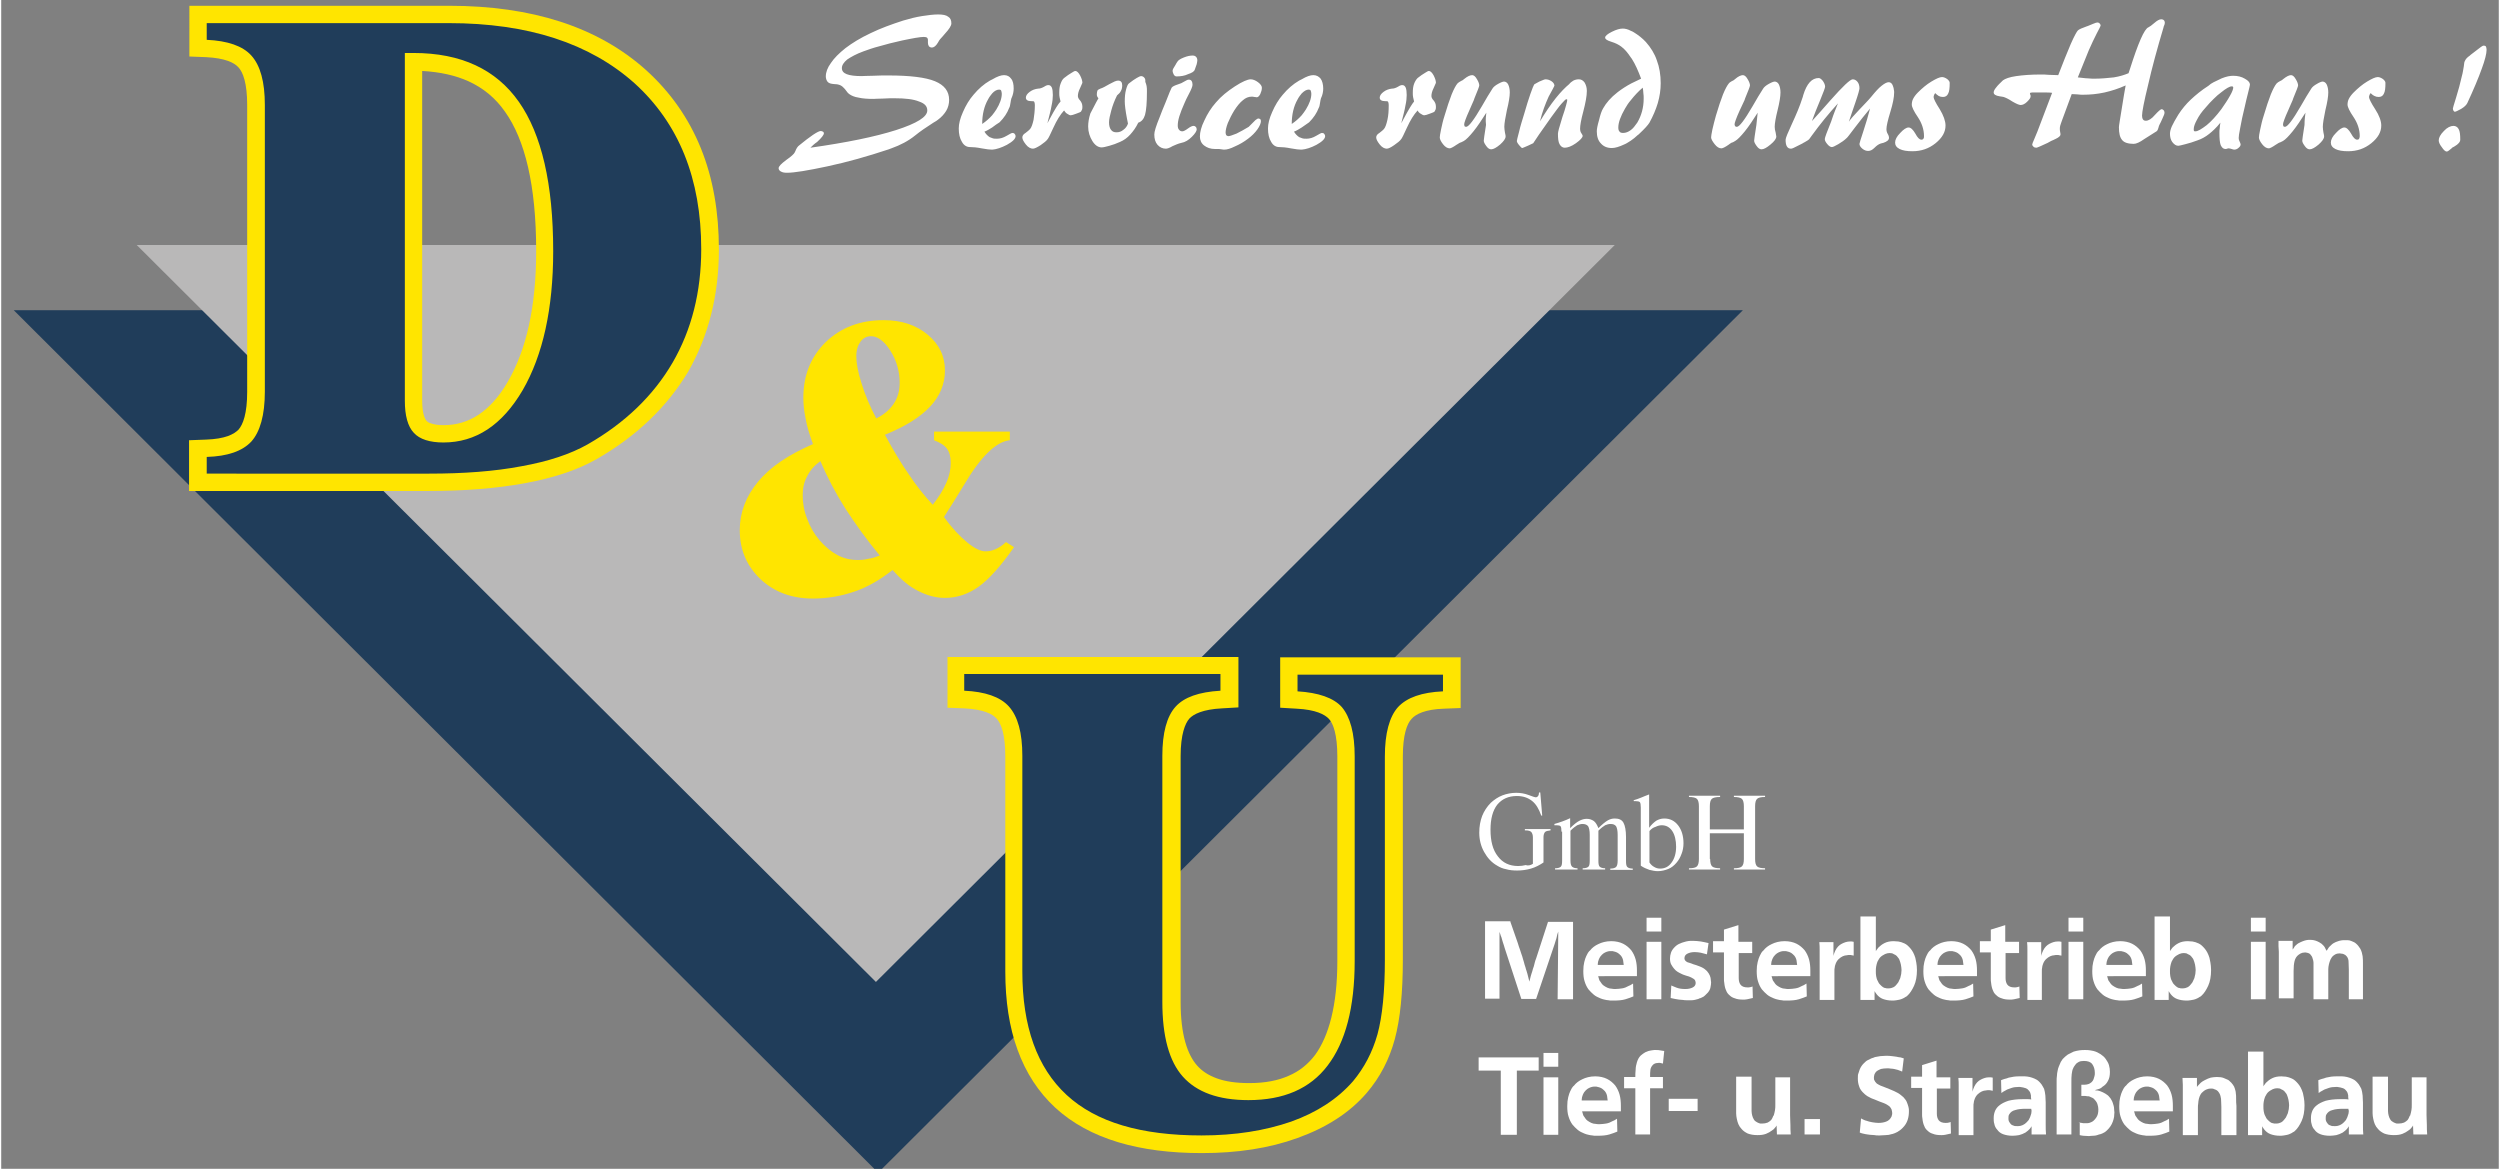
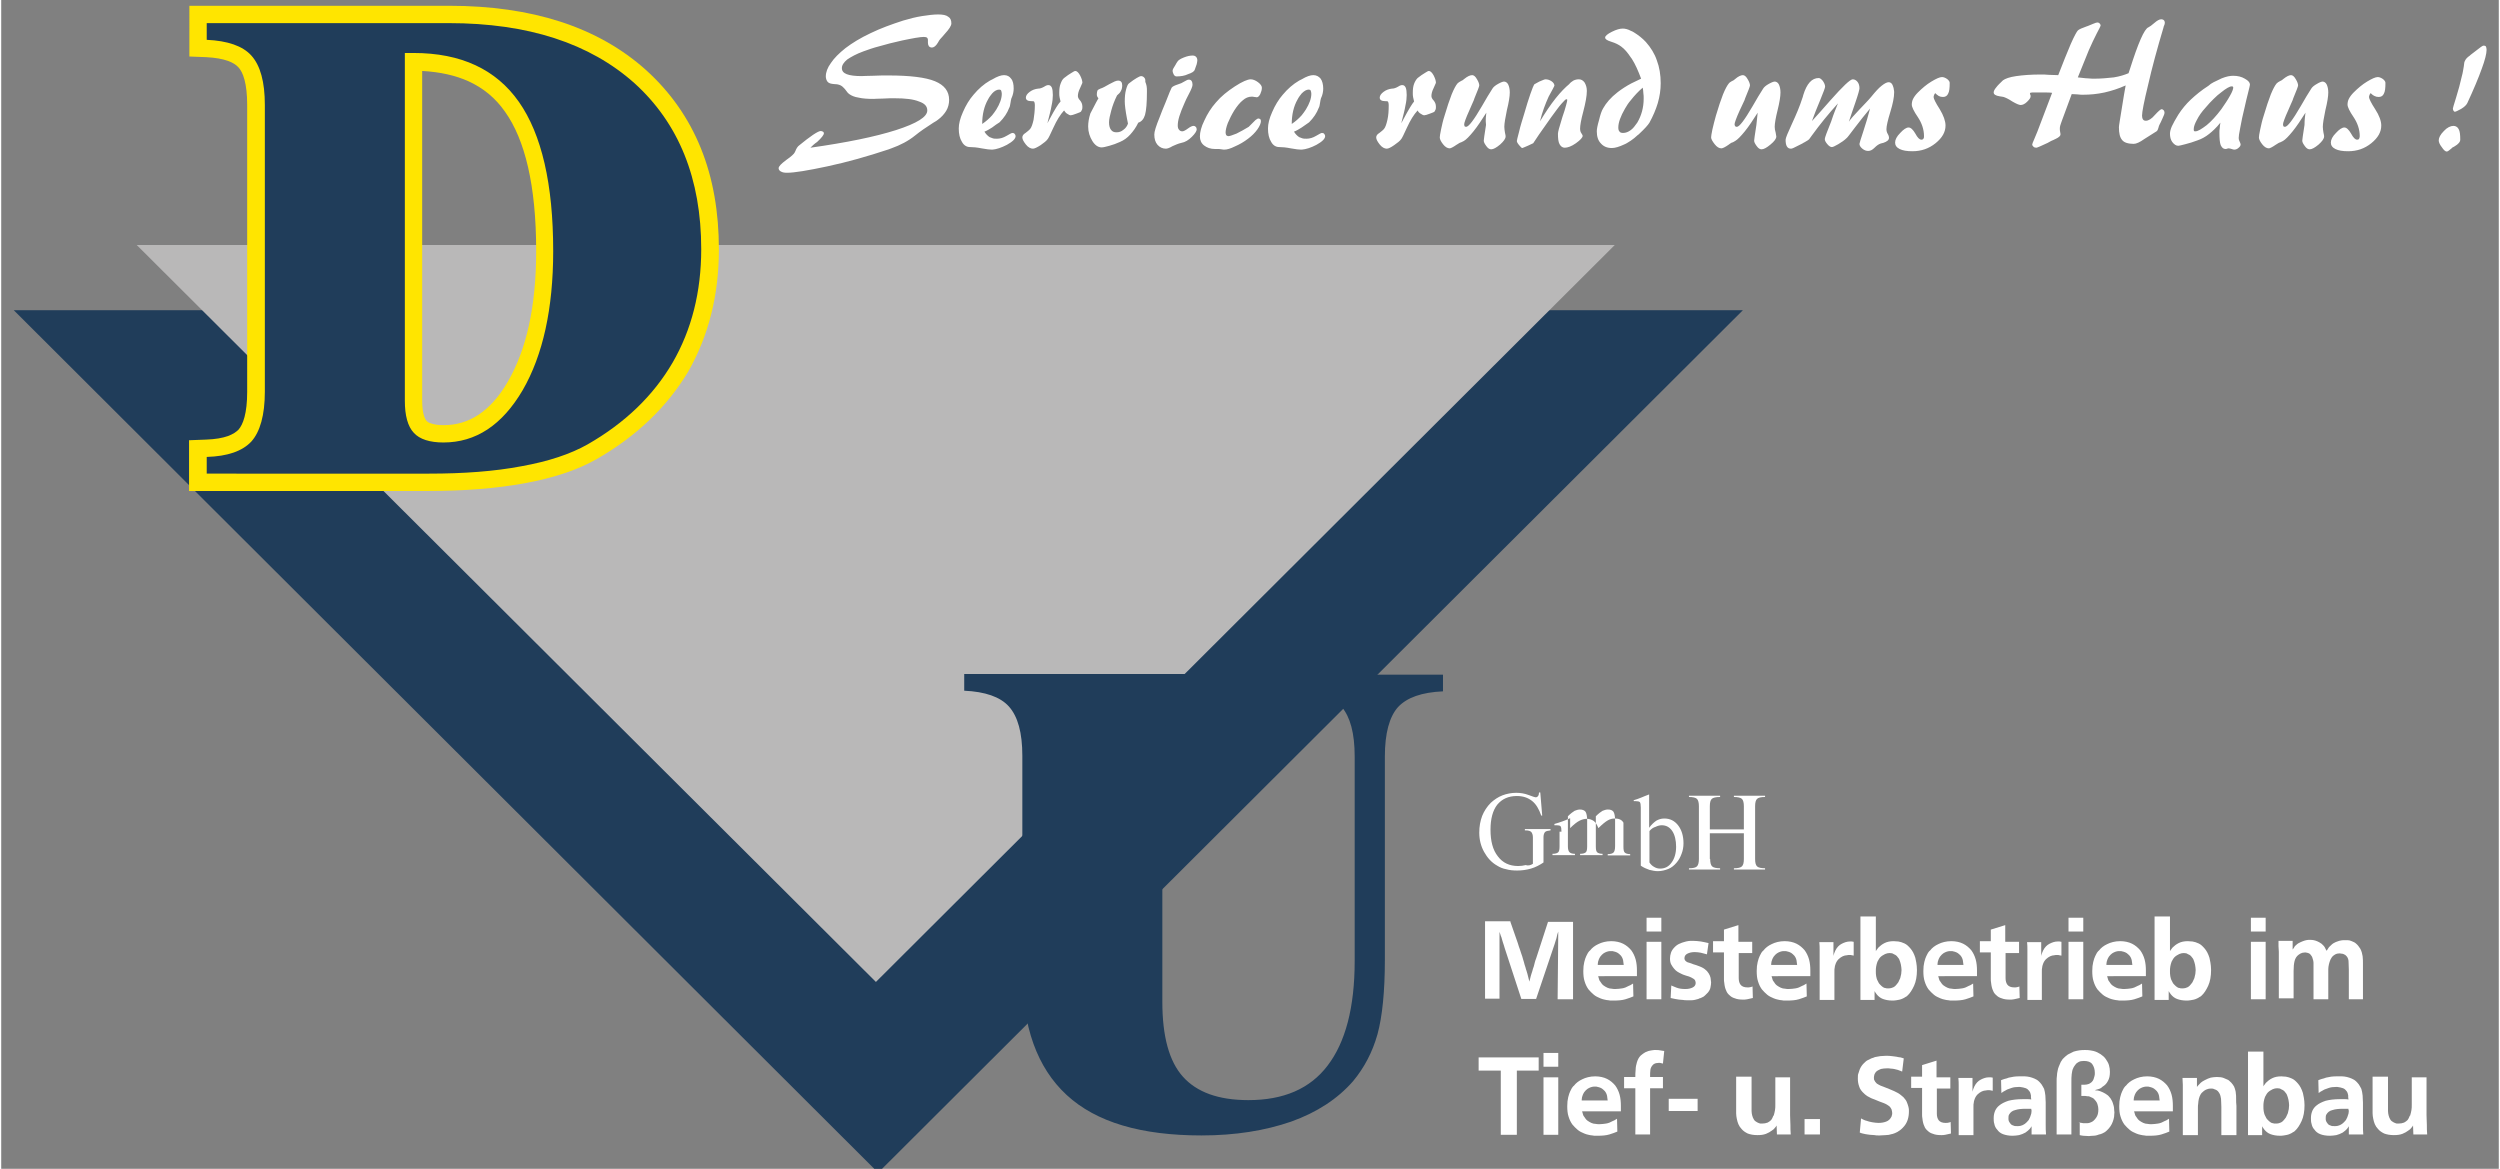
<svg xmlns="http://www.w3.org/2000/svg" xmlns:xlink="http://www.w3.org/1999/xlink" version="1.1" id="Layer_1" x="0px" y="0px" viewBox="0 0 777.8 364" style="enable-background:new 0 0 777.8 364;" xml:space="preserve" width="154" height="72">
  <rect x="0" y="0" width="777.8" height="364" fill="#808080" stroke="none" />
  <style type="text/css">
	
		.st0{clip-path:url(#SVGID_00000183251273673096848870000015560936492558803588_);fill-rule:evenodd;clip-rule:evenodd;fill:#203D5A;}
	
		.st1{clip-path:url(#SVGID_00000183251273673096848870000015560936492558803588_);fill-rule:evenodd;clip-rule:evenodd;fill:#B9B8B8;}
	
		.st2{clip-path:url(#SVGID_00000183251273673096848870000015560936492558803588_);fill-rule:evenodd;clip-rule:evenodd;fill:#FFE500;}
	
		.st3{clip-path:url(#SVGID_00000183251273673096848870000015560936492558803588_);fill:none;stroke:#000000;stroke-width:4.675347e-03;stroke-linecap:square;stroke-miterlimit:10;}
	
		.st4{clip-path:url(#SVGID_00000183251273673096848870000015560936492558803588_);fill-rule:evenodd;clip-rule:evenodd;fill:#FFFFFF;}
</style>
  <g>
    <defs>
      <rect id="SVGID_1_" width="777.8" height="364" />
    </defs>
    <clipPath id="SVGID_00000100345140760802332300000015978370049315366311_">
      <use xlink:href="#SVGID_1_" style="overflow:visible;" />
    </clipPath>
    <polygon style="clip-path:url(#SVGID_00000100345140760802332300000015978370049315366311_);fill-rule:evenodd;clip-rule:evenodd;fill:#203D5A;" points="   542.4,96.6 273.1,365.2 3.9,96.6  " />
    <polygon style="clip-path:url(#SVGID_00000100345140760802332300000015978370049315366311_);fill-rule:evenodd;clip-rule:evenodd;fill:#B9B8B8;" points="   502.5,76.3 272.4,305.8 42.2,76.3  " />
-     <path style="clip-path:url(#SVGID_00000100345140760802332300000015978370049315366311_);fill-rule:evenodd;clip-rule:evenodd;fill:#FFE500;" d="   M272.5,130.3c2.3-1.1,4.1-2.6,5.4-4.5c1.3-1.9,1.9-4.1,1.9-6.6c0-3.6-1-7-2.9-10c-1.9-3-4-4.5-6-4.5c-1.4,0-2.5,0.6-3.3,1.7   c-0.8,1.1-1.3,2.6-1.3,4.5c0,2.2,0.5,5,1.6,8.4C269,122.9,270.5,126.5,272.5,130.3z M277.6,177.5c-3.8,3-7.7,5.3-11.8,6.7   c-4.1,1.4-8.4,2.2-13,2.2c-6.6,0-12-2-16.3-6c-4.3-4.1-6.5-9.1-6.5-15.3c0-5.5,1.9-10.5,5.7-15.1s9.5-8.4,17.1-11.7   c-1.1-3-1.9-5.6-2.3-8c-0.5-2.4-0.7-4.5-0.7-6.4c0-7,2.3-12.8,7-17.4c4.7-4.5,10.7-6.8,18-6.8c5.5,0,10.1,1.5,13.7,4.5   c3.6,3,5.4,6.7,5.4,11.2c0,4.2-1.6,8-4.6,11.2c-3.1,3.3-7.7,6.2-14.1,8.8c2.6,4.8,5.1,9,7.5,12.4c2.3,3.5,4.8,6.6,7.4,9.4   c1.8-2.3,3.2-4.5,4.2-6.8c1-2.2,1.4-4.3,1.4-6.3c0-1.9-0.4-3.3-1.2-4.4c-0.8-1.1-2.2-1.9-4-2.6v-2.7h23.6v2.7   c-4.2,0.4-9,5-14.2,13.8c-2.6,4.3-4.7,7.6-6.3,10.1c2.5,3.5,5,6.1,7.2,7.9c2.3,1.9,4.2,2.8,5.7,2.8c1.1,0,2.1-0.2,3.2-0.7   c1.1-0.5,2.2-1.2,3.2-2.2l2.5,1.6c-4.1,5.9-7.8,10-11,12.3c-3.2,2.3-6.8,3.5-10.5,3.5c-2.9,0-5.7-0.8-8.4-2.2   C283,182.8,280.3,180.6,277.6,177.5 M273.6,173c-4-4.8-7.5-9.7-10.7-14.6c-3.1-4.9-5.7-9.9-7.8-14.8c-1.9,1.4-3.2,2.9-4.1,4.7   c-1,1.8-1.4,3.8-1.4,5.9c0,2.4,0.4,4.9,1.4,7.4c0.9,2.5,2.2,4.7,3.8,6.6c1.9,2.2,3.8,3.7,5.7,4.7c1.9,1,4,1.5,6.3,1.5   c1.1,0,2.2-0.1,3.3-0.4C271.1,173.9,272.3,173.5,273.6,173" />
-     <path style="clip-path:url(#SVGID_00000100345140760802332300000015978370049315366311_);fill-rule:evenodd;clip-rule:evenodd;fill:#FFE500;" d="   M416.1,299.3v-63.7c0-6.9-1.3-10.3-2.6-11.7c-1.3-1.4-4.1-2.9-10.1-3.2l-5.1-0.3v-15.7h56.2v15.8l-5.2,0.2   c-5.9,0.2-8.8,1.7-10.1,3.2c-1.4,1.5-2.7,4.9-2.7,11.7v63.3c0,10.1-0.8,18.4-2.5,24.7c-1.7,6.3-4.6,11.9-8.7,16.7l0,0l0,0   c-5.4,6.3-12.7,10.9-21.6,14.1c-8.8,3.2-18.8,4.7-29.8,4.7c-19.5,0-35-4.4-45.6-14.1c-5.3-4.9-9.2-10.9-11.8-18.1   c-2.6-7.1-3.8-15.3-3.8-24.3v-67.1c0-6.8-1.3-10.2-2.7-11.7c-1.3-1.5-4.2-2.9-10.1-3.2l-5.2-0.2v-15.8h90.6v15.7l-5.1,0.3   c-6,0.3-8.9,1.8-10.2,3.2c-1.3,1.5-2.7,4.9-2.7,11.7v76.6c0,10.1,2.1,16.3,5.1,19.7c1.5,1.7,3.4,3,6.1,4c2.7,1,6,1.5,10.2,1.5   c4.9,0,9-0.8,12.3-2.3c3.3-1.4,6-3.6,8.2-6.5C413.4,322.7,416.1,313.2,416.1,299.3z" />
    <path style="clip-path:url(#SVGID_00000100345140760802332300000015978370049315366311_);fill:none;stroke:#000000;stroke-width:4.675347e-03;stroke-linecap:square;stroke-miterlimit:10;" d="   M416.1,299.3v-63.7c0-6.9-1.3-10.3-2.6-11.7c-1.3-1.4-4.1-2.9-10.1-3.2l-5.1-0.3v-15.7h56.2v15.8l-5.2,0.2   c-5.9,0.2-8.8,1.7-10.1,3.2c-1.4,1.5-2.7,4.9-2.7,11.7v63.3c0,10.1-0.8,18.4-2.5,24.7c-1.7,6.3-4.6,11.9-8.7,16.7l0,0l0,0   c-5.4,6.3-12.7,10.9-21.6,14.1c-8.8,3.2-18.8,4.7-29.8,4.7c-19.5,0-35-4.4-45.6-14.1c-5.3-4.9-9.2-10.9-11.8-18.1   c-2.6-7.1-3.8-15.3-3.8-24.3v-67.1c0-6.8-1.3-10.2-2.7-11.7c-1.3-1.5-4.2-2.9-10.1-3.2l-5.2-0.2v-15.8h90.6v15.7l-5.1,0.3   c-6,0.3-8.9,1.8-10.2,3.2c-1.3,1.5-2.7,4.9-2.7,11.7v76.6c0,10.1,2.1,16.3,5.1,19.7c1.5,1.7,3.4,3,6.1,4c2.7,1,6,1.5,10.2,1.5   c4.9,0,9-0.8,12.3-2.3c3.3-1.4,6-3.6,8.2-6.5C413.4,322.7,416.1,313.2,416.1,299.3z" />
    <path style="clip-path:url(#SVGID_00000100345140760802332300000015978370049315366311_);fill-rule:evenodd;clip-rule:evenodd;fill:#203D5A;" d="   M421.5,299.3v-63.7c0-7.3-1.4-12.3-4-15.4c-2.6-2.9-7.3-4.5-13.8-4.9v-5.2H449v5.2c-6.6,0.3-11.2,1.9-14,4.9   c-2.7,3-4.1,8.2-4.1,15.4v63.3c0,9.9-0.8,17.7-2.3,23.2c-1.6,5.7-4.2,10.5-7.6,14.6c-4.8,5.5-11.2,9.7-19.3,12.6   c-8.1,2.8-17.4,4.3-27.9,4.3c-18.8,0-32.8-4.1-42-12.6c-9.2-8.5-13.8-21.3-13.8-38.5v-67.1c0-7.2-1.4-12.3-4.2-15.4   c-2.7-3-7.4-4.6-13.9-4.9v-5.2h79.8v5.2c-6.7,0.4-11.3,2-14,5c-2.7,3-4.1,8.1-4.1,15.3v76.6c0,10.7,2.1,18.5,6.4,23.3   c4.3,4.8,11,7.3,20.4,7.3c10.9,0,19.2-3.5,24.7-10.8C418.6,324.6,421.5,313.8,421.5,299.3z" />
    <path style="clip-path:url(#SVGID_00000100345140760802332300000015978370049315366311_);fill-rule:evenodd;clip-rule:evenodd;fill:#FFE500;" d="   M185.2,143.1L185.2,143.1c-6,3.4-13.5,5.8-22.2,7.4c-8.8,1.6-18.7,2.4-29.8,2.4H58.5v-15.8l5.3-0.2c2.9-0.1,5.1-0.5,6.8-1.1   c1.6-0.6,2.6-1.3,3.3-2c1.4-1.6,2.7-5,2.7-11.8V32.7c0-6.8-1.3-10.2-2.7-11.7c-1.3-1.5-4.2-2.9-10.1-3.2l-5.2-0.2V1.8h80.9   c25.6,0,46.3,6.5,61.4,20.1c7.5,6.8,13.2,14.9,17,24.3c3.8,9.4,5.6,19.9,5.6,31.5c0,14.2-3.2,26.9-9.6,38.1   C207.3,126.8,197.7,136,185.2,143.1z M131.1,22.1v102.7c0,4.1,0.9,5.8,1.4,6.3c0.2,0.2,0.6,0.6,1.5,0.8c0.8,0.3,2.1,0.5,3.8,0.5   c4,0,7.6-1.1,10.8-3.2c3.3-2.2,6.4-5.5,9.2-10.4c5.7-9.8,8.8-23.2,8.8-40.6c0-20.5-3.5-34.7-9.7-43.4c-3-4.3-6.8-7.4-11.4-9.5   C141.5,23.5,136.7,22.4,131.1,22.1" />
    <path style="clip-path:url(#SVGID_00000100345140760802332300000015978370049315366311_);fill:none;stroke:#000000;stroke-width:4.675347e-03;stroke-linecap:square;stroke-miterlimit:10;" d="   M185.2,143.1L185.2,143.1c-6,3.4-13.5,5.8-22.2,7.4c-8.8,1.6-18.7,2.4-29.8,2.4H58.5v-15.8l5.3-0.2c2.9-0.1,5.1-0.5,6.8-1.1   c1.6-0.6,2.6-1.3,3.3-2c1.4-1.6,2.7-5,2.7-11.8V32.7c0-6.8-1.3-10.2-2.7-11.7c-1.3-1.5-4.2-2.9-10.1-3.2l-5.2-0.2V1.8h80.9   c25.6,0,46.3,6.5,61.4,20.1c7.5,6.8,13.2,14.9,17,24.3c3.8,9.4,5.6,19.9,5.6,31.5c0,14.2-3.2,26.9-9.6,38.1   C207.3,126.8,197.7,136,185.2,143.1z M131.1,22.1v102.7c0,4.1,0.9,5.8,1.4,6.3c0.2,0.2,0.6,0.6,1.5,0.8c0.8,0.3,2.1,0.5,3.8,0.5   c4,0,7.6-1.1,10.8-3.2c3.3-2.2,6.4-5.5,9.2-10.4c5.7-9.8,8.8-23.2,8.8-40.6c0-20.5-3.5-34.7-9.7-43.4c-3-4.3-6.8-7.4-11.4-9.5   C141.5,23.5,136.7,22.4,131.1,22.1" />
-     <path style="clip-path:url(#SVGID_00000100345140760802332300000015978370049315366311_);fill-rule:evenodd;clip-rule:evenodd;fill:#FFFFFF;" d="   M532.2,267.5c0,1.1,0.2,1.9,0.6,2.3c0.4,0.4,1.3,0.6,2.5,0.6v0.4h-9.7v-0.4c1.3,0,2.1-0.2,2.5-0.6c0.4-0.4,0.6-1.2,0.6-2.3v-16.4   c0-1.1-0.2-1.9-0.6-2.3c-0.4-0.4-1.3-0.6-2.5-0.6v-0.4h9.7v0.4c-1.3,0-2.2,0.2-2.6,0.6c-0.4,0.4-0.6,1.1-0.6,2.3v7.2h10.6v-7.2   c0-1.1-0.2-1.9-0.6-2.3c-0.4-0.4-1.3-0.6-2.5-0.6l0-0.4h9.7v0.4c-1.3,0-2.1,0.2-2.5,0.6c-0.4,0.4-0.6,1.1-0.6,2.3v16.4   c0,1.2,0.2,1.9,0.6,2.3c0.4,0.4,1.3,0.6,2.5,0.6v0.4h-9.7l0-0.4c1.3,0,2.1-0.2,2.5-0.6c0.4-0.4,0.6-1.1,0.6-2.3v-8h-10.6V267.5z    M510.6,251.5c0-0.9-0.1-1.5-0.3-1.7s-0.6-0.3-1.2-0.3c-0.2,0-0.3,0-0.4,0c-0.1,0-0.2,0-0.3,0v-0.3c0.8-0.2,1.5-0.5,2.3-0.8   c0.8-0.3,1.6-0.7,2.5-1v10.4c0.7-1,1.5-1.7,2.2-2.2c0.7-0.4,1.5-0.7,2.5-0.7c1.8,0,3.2,0.7,4.3,2.1c1.1,1.4,1.7,3.3,1.7,5.6   c0,1.2-0.2,2.3-0.6,3.3c-0.4,1.1-0.9,2-1.6,2.8c-0.7,0.8-1.5,1.5-2.5,1.9c-1,0.4-2.1,0.7-3.3,0.7c-0.9,0-1.7-0.2-2.6-0.4   c-0.9-0.3-1.8-0.7-2.7-1.3V251.5 M513.3,258.8v9.8c0.4,0.6,0.9,1.1,1.5,1.4c0.5,0.3,1.1,0.5,1.8,0.5c1.5,0,2.7-0.6,3.6-1.9   c0.9-1.2,1.4-2.9,1.4-4.9c0-2-0.4-3.7-1.2-4.9c-0.8-1.2-1.9-1.8-3.3-1.8c-0.6,0-1.3,0.2-1.9,0.5   C514.5,257.7,513.9,258.1,513.3,258.8 M485.9,259c0-0.9-0.1-1.5-0.3-1.7c-0.2-0.2-0.6-0.3-1.2-0.3c-0.2,0-0.3,0-0.4,0   c-0.1,0-0.2,0-0.3,0v-0.4c0.8-0.2,1.6-0.5,2.5-0.8c0.8-0.3,1.6-0.6,2.4-1v3.1c1.1-1.1,2.1-1.9,2.9-2.3c0.8-0.4,1.5-0.6,2.3-0.6   c0.9,0,1.6,0.3,2.2,0.7c0.6,0.5,1,1.2,1.4,2.2c1.2-1.2,2.2-2,2.9-2.4c0.7-0.4,1.4-0.6,2.2-0.6c1.3,0,2.2,0.4,2.7,1.3   c0.5,0.9,0.8,2.4,0.8,4.5v7.5c0,0.9,0.1,1.5,0.4,1.8c0.3,0.3,0.9,0.5,1.7,0.5v0.4h-7v-0.4c0.9,0,1.5-0.2,1.8-0.5   c0.3-0.3,0.5-0.9,0.5-2v-8c0-1.3-0.2-2.2-0.5-2.7c-0.4-0.5-0.9-0.7-1.8-0.7c-0.5,0-1.1,0.2-1.6,0.4c-0.5,0.3-1.2,0.8-2.1,1.7v9.4   c0,0.9,0.1,1.5,0.4,1.8c0.3,0.3,0.9,0.5,1.7,0.5v0.4h-7v-0.4c0.9,0,1.5-0.2,1.8-0.5c0.3-0.3,0.4-0.9,0.4-1.9v-8   c0-1.3-0.2-2.2-0.5-2.7c-0.4-0.5-1-0.7-1.8-0.7c-0.5,0-1.1,0.2-1.6,0.4c-0.5,0.3-1.2,0.8-2.1,1.7v9.4c0,0.9,0.2,1.5,0.5,1.8   c0.3,0.3,0.9,0.5,1.7,0.5v0.4h-7v-0.4c0.9,0,1.5-0.2,1.8-0.5c0.3-0.3,0.4-0.9,0.4-1.9V259 M477,269v-8.2c0-0.8-0.2-1.3-0.5-1.7   c-0.3-0.3-0.9-0.5-1.7-0.5h-0.3v-0.4h8v0.4c-0.8,0.1-1.4,0.2-1.7,0.5c-0.3,0.3-0.5,0.9-0.5,1.6v7.9c-1.2,0.8-2.5,1.5-3.9,1.9   c-1.4,0.4-2.8,0.6-4.3,0.6c-1.2,0-2.4-0.1-3.4-0.4c-1.1-0.2-2-0.6-2.8-1.1c-1.8-1-3.1-2.5-4.1-4.3c-1-1.8-1.5-3.8-1.5-6   c0-1.9,0.3-3.6,0.9-5.2c0.6-1.5,1.5-2.9,2.7-4.1c1.1-1,2.3-1.8,3.6-2.3c1.3-0.5,2.8-0.8,4.3-0.8c1.3,0,2.6,0.2,3.9,0.7   c1.3,0.5,2,0.7,2.1,0.7c0.4,0,0.6-0.1,0.8-0.4c0.2-0.2,0.3-0.6,0.3-1.1h0.4l0.6,7.2h-0.3c-0.7-2-1.6-3.6-2.9-4.6   c-1.3-1-2.8-1.5-4.7-1.5c-2.6,0-4.6,0.9-6.1,2.7c-1.4,1.8-2.1,4.4-2.1,7.8c0,3.5,0.7,6.3,2.3,8.3c1.5,2,3.6,3,6.3,3   c0.8,0,1.6-0.1,2.4-0.3C475.6,269.7,476.4,269.4,477,269" />
+     <path style="clip-path:url(#SVGID_00000100345140760802332300000015978370049315366311_);fill-rule:evenodd;clip-rule:evenodd;fill:#FFFFFF;" d="   M532.2,267.5c0,1.1,0.2,1.9,0.6,2.3c0.4,0.4,1.3,0.6,2.5,0.6v0.4h-9.7v-0.4c1.3,0,2.1-0.2,2.5-0.6c0.4-0.4,0.6-1.2,0.6-2.3v-16.4   c0-1.1-0.2-1.9-0.6-2.3c-0.4-0.4-1.3-0.6-2.5-0.6v-0.4h9.7v0.4c-1.3,0-2.2,0.2-2.6,0.6c-0.4,0.4-0.6,1.1-0.6,2.3v7.2h10.6v-7.2   c0-1.1-0.2-1.9-0.6-2.3c-0.4-0.4-1.3-0.6-2.5-0.6l0-0.4h9.7v0.4c-1.3,0-2.1,0.2-2.5,0.6c-0.4,0.4-0.6,1.1-0.6,2.3v16.4   c0,1.2,0.2,1.9,0.6,2.3c0.4,0.4,1.3,0.6,2.5,0.6v0.4h-9.7l0-0.4c1.3,0,2.1-0.2,2.5-0.6c0.4-0.4,0.6-1.1,0.6-2.3v-8h-10.6V267.5z    M510.6,251.5c0-0.9-0.1-1.5-0.3-1.7s-0.6-0.3-1.2-0.3c-0.2,0-0.3,0-0.4,0c-0.1,0-0.2,0-0.3,0v-0.3c0.8-0.2,1.5-0.5,2.3-0.8   c0.8-0.3,1.6-0.7,2.5-1v10.4c0.7-1,1.5-1.7,2.2-2.2c0.7-0.4,1.5-0.7,2.5-0.7c1.8,0,3.2,0.7,4.3,2.1c1.1,1.4,1.7,3.3,1.7,5.6   c0,1.2-0.2,2.3-0.6,3.3c-0.4,1.1-0.9,2-1.6,2.8c-0.7,0.8-1.5,1.5-2.5,1.9c-1,0.4-2.1,0.7-3.3,0.7c-0.9,0-1.7-0.2-2.6-0.4   c-0.9-0.3-1.8-0.7-2.7-1.3V251.5 M513.3,258.8v9.8c0.4,0.6,0.9,1.1,1.5,1.4c0.5,0.3,1.1,0.5,1.8,0.5c1.5,0,2.7-0.6,3.6-1.9   c0.9-1.2,1.4-2.9,1.4-4.9c0-2-0.4-3.7-1.2-4.9c-0.8-1.2-1.9-1.8-3.3-1.8c-0.6,0-1.3,0.2-1.9,0.5   C514.5,257.7,513.9,258.1,513.3,258.8 M485.9,259c0-0.9-0.1-1.5-0.3-1.7c-0.2-0.2-0.6-0.3-1.2-0.3c-0.2,0-0.3,0-0.4,0   c-0.1,0-0.2,0-0.3,0v-0.4c0.8-0.2,1.6-0.5,2.5-0.8c0.8-0.3,1.6-0.6,2.4-1v3.1c1.1-1.1,2.1-1.9,2.9-2.3c0.8-0.4,1.5-0.6,2.3-0.6   c0.9,0,1.6,0.3,2.2,0.7c0.6,0.5,1,1.2,1.4,2.2c1.2-1.2,2.2-2,2.9-2.4c0.7-0.4,1.4-0.6,2.2-0.6c1.3,0,2.2,0.4,2.7,1.3   v7.5c0,0.9,0.1,1.5,0.4,1.8c0.3,0.3,0.9,0.5,1.7,0.5v0.4h-7v-0.4c0.9,0,1.5-0.2,1.8-0.5   c0.3-0.3,0.5-0.9,0.5-2v-8c0-1.3-0.2-2.2-0.5-2.7c-0.4-0.5-0.9-0.7-1.8-0.7c-0.5,0-1.1,0.2-1.6,0.4c-0.5,0.3-1.2,0.8-2.1,1.7v9.4   c0,0.9,0.1,1.5,0.4,1.8c0.3,0.3,0.9,0.5,1.7,0.5v0.4h-7v-0.4c0.9,0,1.5-0.2,1.8-0.5c0.3-0.3,0.4-0.9,0.4-1.9v-8   c0-1.3-0.2-2.2-0.5-2.7c-0.4-0.5-1-0.7-1.8-0.7c-0.5,0-1.1,0.2-1.6,0.4c-0.5,0.3-1.2,0.8-2.1,1.7v9.4c0,0.9,0.2,1.5,0.5,1.8   c0.3,0.3,0.9,0.5,1.7,0.5v0.4h-7v-0.4c0.9,0,1.5-0.2,1.8-0.5c0.3-0.3,0.4-0.9,0.4-1.9V259 M477,269v-8.2c0-0.8-0.2-1.3-0.5-1.7   c-0.3-0.3-0.9-0.5-1.7-0.5h-0.3v-0.4h8v0.4c-0.8,0.1-1.4,0.2-1.7,0.5c-0.3,0.3-0.5,0.9-0.5,1.6v7.9c-1.2,0.8-2.5,1.5-3.9,1.9   c-1.4,0.4-2.8,0.6-4.3,0.6c-1.2,0-2.4-0.1-3.4-0.4c-1.1-0.2-2-0.6-2.8-1.1c-1.8-1-3.1-2.5-4.1-4.3c-1-1.8-1.5-3.8-1.5-6   c0-1.9,0.3-3.6,0.9-5.2c0.6-1.5,1.5-2.9,2.7-4.1c1.1-1,2.3-1.8,3.6-2.3c1.3-0.5,2.8-0.8,4.3-0.8c1.3,0,2.6,0.2,3.9,0.7   c1.3,0.5,2,0.7,2.1,0.7c0.4,0,0.6-0.1,0.8-0.4c0.2-0.2,0.3-0.6,0.3-1.1h0.4l0.6,7.2h-0.3c-0.7-2-1.6-3.6-2.9-4.6   c-1.3-1-2.8-1.5-4.7-1.5c-2.6,0-4.6,0.9-6.1,2.7c-1.4,1.8-2.1,4.4-2.1,7.8c0,3.5,0.7,6.3,2.3,8.3c1.5,2,3.6,3,6.3,3   c0.8,0,1.6-0.1,2.4-0.3C475.6,269.7,476.4,269.4,477,269" />
    <path style="clip-path:url(#SVGID_00000100345140760802332300000015978370049315366311_);fill-rule:evenodd;clip-rule:evenodd;fill:#203D5A;" d="   M64,147.5v-5.2c6.5-0.2,11.1-1.8,13.9-4.8c2.7-3,4.2-8.2,4.2-15.5V32.7c0-7.2-1.4-12.3-4.2-15.4c-2.7-3-7.4-4.6-13.9-4.9V7.2h75.4   c24.7,0,43.9,6.3,57.8,18.7c13.8,12.5,20.8,29.7,20.8,51.7c0,13.3-3,25.1-8.9,35.3c-6,10.3-14.8,18.8-26.5,25.5   c-5.3,3-12.2,5.3-20.6,6.8c-8.4,1.6-18,2.3-28.8,2.3H64z M125.7,16.6v108.2c0,4.6,0.9,8,2.8,10c1.8,2,5,3,9.2,3   c10.1,0,18.3-5.4,24.7-16.3c6.3-10.9,9.5-25.4,9.5-43.3c0-20.9-3.6-36.4-10.7-46.5c-7.1-10.1-18-15.2-32.8-15.2H125.7" />
    <path style="clip-path:url(#SVGID_00000100345140760802332300000015978370049315366311_);fill-rule:evenodd;clip-rule:evenodd;fill:#FFFFFF;" d="   M761.6,47.2c-0.4,0-0.9-0.4-1.5-1.3c-0.7-0.9-1-1.6-1-2.2c0-0.8,0.5-1.8,1.6-2.9c1-1.1,2.1-1.6,3-1.6c0.7,0,1.3,0.4,1.6,1   c0.4,0.7,0.5,1.8,0.5,3.3c0,0.7-0.6,1.4-1.8,2.1c-0.3,0.1-0.4,0.3-0.6,0.3c-0.1,0.1-0.2,0.2-0.3,0.3   C762.4,46.8,761.9,47.2,761.6,47.2z M366,23.8c-0.3,0-0.6-0.2-0.8-0.5c-0.2-0.4-0.4-0.8-0.4-1.3c0-0.3,0.3-0.9,0.9-1.8   c0.2-0.4,0.4-0.7,0.6-1c0.3-0.5,1-0.9,2-1.3c1-0.4,1.9-0.6,2.7-0.6c0.5,0,0.8,0.1,1.1,0.4c0.3,0.3,0.4,0.7,0.4,1.1   c0,0.3-0.1,0.7-0.2,1.2c-0.2,0.5-0.4,1.1-0.6,1.7c-0.2,0.6-0.9,1-2.1,1.4C368.6,23.6,367.3,23.8,366,23.8 M764.1,34.8   c-0.1,0-0.3-0.1-0.4-0.3c-0.1-0.2-0.2-0.4-0.2-0.7c0-0.1,0.3-1.2,1-3.4c0.7-2.2,1.3-4.5,1.8-6.7c0.3-1,0.4-2,0.6-3   c0.1-1,0.2-1.6,0.3-1.6c0.2-0.6,0.7-1.2,1.6-1.8c0.1-0.1,0.1-0.1,0.2-0.2c0.4-0.3,1-0.8,1.7-1.3c1.3-1,2-1.6,2.4-1.6   c0.3,0,0.6,0.1,0.7,0.3c0.1,0.2,0.2,0.6,0.2,1c0,1.2-0.5,3.2-1.5,5.9c-1,2.8-2.5,6.4-4.5,10.7c-0.3,0.6-0.9,1.2-1.9,1.8   C765,34.5,764.4,34.8,764.1,34.8 M362.7,46.3c-1,0-1.9-0.4-2.6-1.2c-0.7-0.8-1-1.9-1-3.2c0-0.4,0.1-1.1,0.4-2   c0.3-0.9,0.7-2.1,1.3-3.5c0.4-1.1,1-2.6,1.8-4.5c1.1-2.8,1.7-4.3,1.9-4.6c0.3-0.4,1-0.7,1.9-1c0.5-0.2,0.8-0.3,1.1-0.4   c0.2-0.1,0.6-0.3,1.1-0.6c0.5-0.3,0.9-0.5,1.2-0.5c0.4,0,0.7,0.1,0.9,0.4c0.2,0.3,0.3,0.7,0.3,1.2c0,0.5-0.4,1.5-1.2,3   c-0.6,1.1-1,2-1.3,2.7c-0.7,1.5-1.2,2.9-1.6,4.1c-0.4,1.3-0.5,2.2-0.5,2.9c0,0.5,0.1,1,0.4,1.3c0.2,0.3,0.6,0.5,1,0.5   c0.4,0,1-0.3,1.8-0.9c0.8-0.6,1.4-0.8,1.7-0.8c0.3,0,0.5,0.1,0.7,0.3c0.2,0.2,0.3,0.5,0.3,0.8c0,0.5-0.5,1.3-1.5,2.3   c-1,1-2.1,1.7-3.3,1.9c-0.9,0.2-1.8,0.6-2.7,1C363.8,46.1,363.1,46.3,362.7,46.3 M737.9,29c-0.2,0.2-0.3,0.4-0.4,0.7   c-0.1,0.2-0.1,0.4-0.1,0.6c0,0.4,0.6,1.7,1.9,3.7c1.3,2,1.9,3.7,1.9,5.1c0,2-1,3.8-3.1,5.5c-2.1,1.7-4.5,2.5-7.2,2.5   c-1.7,0-3-0.2-4-0.7c-1-0.5-1.4-1.2-1.4-2c0-0.9,0.5-1.9,1.6-3c1-1.1,1.9-1.7,2.6-1.7c0.7,0,1.4,0.7,2.1,1.9   c0.7,1.3,1.3,1.9,1.9,1.9c0.3,0,0.5-0.1,0.6-0.3c0.1-0.2,0.2-0.5,0.2-0.8c0-2.1-0.7-4.1-1.9-5.9c-1.3-1.9-1.9-3.2-1.9-3.9   c0-0.6,0.1-1.2,0.4-1.8c0.3-0.6,0.8-1.3,1.5-2c1.3-1.3,2.7-2.5,4.2-3.4c1.5-0.9,2.6-1.4,3.3-1.4c0.5,0,1,0.2,1.6,0.6   c0.5,0.4,0.8,0.8,0.8,1.2c0,1.6-0.1,2.7-0.5,3.4c-0.3,0.7-0.9,1-1.6,1c-0.5,0-0.9-0.1-1.3-0.3C738.5,29.6,738.2,29.3,737.9,29    M602.3,29c-0.2,0.2-0.3,0.4-0.4,0.7c-0.1,0.2-0.1,0.4-0.1,0.6c0,0.4,0.6,1.7,1.9,3.7c1.2,2,1.8,3.7,1.8,5.1c0,2-1,3.8-3.1,5.5   c-2.1,1.7-4.5,2.5-7.2,2.5c-1.7,0-3-0.2-4-0.7c-1-0.5-1.4-1.2-1.4-2c0-0.9,0.5-1.9,1.6-3c1-1.1,1.9-1.7,2.6-1.7   c0.7,0,1.4,0.7,2.1,1.9c0.7,1.3,1.3,1.9,1.9,1.9c0.3,0,0.5-0.1,0.6-0.3c0.2-0.2,0.2-0.5,0.2-0.8c0-2.1-0.7-4.1-1.9-5.9   c-1.3-1.9-1.9-3.2-1.9-3.9c0-0.6,0.1-1.2,0.4-1.8c0.3-0.6,0.8-1.3,1.5-2c1.3-1.3,2.7-2.5,4.2-3.4c1.5-0.9,2.6-1.4,3.3-1.4   c0.5,0,1,0.2,1.6,0.6c0.5,0.4,0.8,0.8,0.8,1.2c0,1.6-0.1,2.7-0.5,3.4c-0.3,0.7-0.9,1-1.6,1c-0.5,0-0.9-0.1-1.3-0.3   C602.9,29.6,602.6,29.3,602.3,29 M405,39.7c-0.8,0.5-1.6,1-2.4,1.3c0.4,0.7,1,1.3,1.6,1.7c0.2,0.1,0.5,0.2,0.8,0.3   c0.4,0.2,1,0.2,1.5,0.2c1,0,2-0.3,3-0.9c1-0.6,1.6-0.9,1.8-0.9c0.3,0,0.6,0.1,0.7,0.3c0.2,0.2,0.3,0.4,0.3,0.7   c0,0.8-0.9,1.7-2.7,2.7c-1.7,0.9-3.3,1.4-4.6,1.5c-0.1,0-0.1,0-0.2,0c-0.6,0-1.6-0.1-3.2-0.4c-1.5-0.3-2.7-0.4-3.6-0.4   c-1,0-1.9-0.5-2.5-1.6c-0.7-1.1-1-2.5-1-4.2c0-1.4,0.4-3.1,1.3-5.1c0.9-2.1,2-3.9,3.3-5.4c1.5-1.8,3.2-3.3,5.1-4.4   c0.3-0.1,0.5-0.3,0.8-0.4c1.5-0.9,2.7-1.3,3.6-1.3c1,0,1.7,0.4,2.3,1.1c0.5,0.7,0.8,1.8,0.8,3.1c0,0.9-0.2,1.9-0.6,2.8   c-0.1,0.1-0.1,0.1-0.1,0.2c-0.1,0.3-0.2,0.8-0.3,1.5c-0.1,0.7-0.2,1.2-0.4,1.5c-0.6,1.6-1.6,3.1-3,4.5   C406.7,38.5,405.9,39.1,405,39.7 M405,29.1c-0.4,0.5-0.9,1.1-1.3,1.9c-1.2,2.1-1.8,4.7-1.8,7.6c1.2-0.8,2.2-1.7,3.1-2.7   c0.5-0.6,0.9-1.2,1.3-1.8c1.1-1.8,1.7-3.4,1.7-4.9c0-0.4-0.1-0.7-0.2-1c-0.1-0.2-0.3-0.3-0.6-0.3C406.5,27.9,405.8,28.3,405,29.1    M308.6,39.7c-0.8,0.5-1.6,1-2.4,1.3c0.4,0.7,1,1.3,1.6,1.7c0.3,0.1,0.5,0.2,0.8,0.3c0.4,0.2,1,0.2,1.5,0.2c1,0,2-0.3,3-0.9   c1-0.6,1.6-0.9,1.8-0.9c0.3,0,0.6,0.1,0.7,0.3c0.2,0.2,0.3,0.4,0.3,0.7c0,0.8-0.9,1.7-2.7,2.7c-1.7,0.9-3.3,1.4-4.5,1.5   c-0.1,0-0.1,0-0.2,0c-0.6,0-1.6-0.1-3.2-0.4c-1.5-0.3-2.7-0.4-3.6-0.4c-1,0-1.9-0.5-2.5-1.6c-0.7-1.1-1-2.5-1-4.2   c0-1.4,0.4-3.1,1.3-5.1c0.9-2.1,2-3.9,3.3-5.4c1.5-1.8,3.2-3.3,5.1-4.4c0.3-0.1,0.5-0.3,0.8-0.4c1.5-0.9,2.7-1.3,3.6-1.3   c1,0,1.7,0.4,2.2,1.1c0.6,0.7,0.8,1.8,0.8,3.1c0,0.9-0.2,1.9-0.6,2.8c0,0.1-0.1,0.1-0.1,0.2c-0.1,0.3-0.2,0.8-0.3,1.5   c-0.1,0.7-0.2,1.2-0.4,1.5c-0.6,1.6-1.6,3.1-3,4.5C310.2,38.5,309.4,39.1,308.6,39.7 M308.6,29.1c-0.4,0.5-0.9,1.1-1.3,1.9   c-1.2,2.1-1.8,4.7-1.8,7.6c1.2-0.8,2.2-1.7,3.1-2.7c0.5-0.6,0.9-1.2,1.3-1.8c1.1-1.8,1.7-3.4,1.7-4.9c0-0.4-0.1-0.7-0.2-1   c-0.1-0.2-0.3-0.3-0.6-0.3C310.1,27.9,309.3,28.3,308.6,29.1 M341.7,30.6c-0.2-0.2-0.3-0.4-0.4-0.6c-0.1-0.2-0.1-0.4-0.1-0.7   c0-0.5,0.1-0.8,0.2-1.1c0.1-0.2,0.4-0.4,0.9-0.6c0.7-0.2,1.6-0.7,2.8-1.4c1.3-0.7,2.1-1.1,2.7-1.1c0.4,0,0.8,0.1,1,0.4   c0.2,0.2,0.3,0.6,0.3,1.1c0,0.6-0.1,1.2-0.4,1.7c-0.2,0.5-0.7,1-1.2,1.4c-0.8,1.6-1.4,3.2-1.8,4.7c-0.4,1.5-0.7,2.7-0.7,3.7   c0,1,0.2,1.8,0.6,2.3c0.4,0.6,1,0.8,1.7,0.8c0.8,0,1.5-0.2,2.2-0.8c0.7-0.5,1.1-1.1,1.4-1.9c-0.1-0.3-0.1-0.8-0.3-1.5   c-0.5-2.6-0.7-4.4-0.7-5.4c0-1.4,0.1-2.6,0.4-3.7c0.3-1.1,0.6-1.8,1-2c0.9-0.7,1.6-1.2,2.3-1.6c0.7-0.4,1.1-0.6,1.3-0.6   c0.4,0,0.7,0.1,1,0.4c0.3,0.3,0.4,0.6,0.4,1c0,0.1,0,0.2,0,0.3c0,0.1,0,0.1,0,0.1c0.2,0.4,0.3,0.9,0.4,1.3c0.1,0.5,0.1,1,0.1,1.7   c0,3.5-0.2,5.9-0.6,7.3c-0.4,1.3-1.1,2.1-2.1,2.4c-0.7,1.5-1.6,2.7-2.5,3.7c-0.9,1-2,1.8-3.2,2.3c-1.1,0.5-2.2,0.9-3.3,1.2   c-1.1,0.3-1.9,0.5-2.4,0.5c-1.1,0-2.1-0.7-2.9-2c-0.8-1.3-1.3-2.8-1.3-4.5c0-1.2,0.2-2.6,0.7-4.1C340,33.9,340.7,32.3,341.7,30.6    M441.1,34.4c-1.2,1.3-2.3,3.1-3.3,5.3c-1,2.2-1.6,3.4-1.8,3.6c-0.4,0.6-1.2,1.2-2.2,1.9c-1,0.7-1.8,1.1-2.3,1.1   c-0.7,0-1.5-0.4-2.2-1.3c-0.7-0.9-1.1-1.6-1.1-2.2c0-0.5,0.3-1,1-1.4c0.7-0.5,1.1-0.9,1.4-1.2c0.5-0.6,0.8-1.6,1.1-2.9   c0.3-1.3,0.4-2.8,0.4-4.6c0-0.5-0.1-0.8-0.2-1c-0.1-0.2-0.4-0.2-0.9-0.2c-0.6,0-1-0.1-1.3-0.3c-0.3-0.2-0.4-0.5-0.4-0.8   c0-0.6,0.4-1.2,1.2-1.8c0.8-0.6,1.7-0.9,2.6-1c0.6,0,1.2-0.2,1.9-0.6c0.6-0.4,1-0.5,1.3-0.5c0.5,0,0.8,0.2,1.1,0.8   c0.2,0.5,0.3,1.3,0.3,2.3c0,0.9-0.1,2-0.4,3.3c-0.2,1.3-0.7,3.1-1.3,5.5c0.2-0.3,0.4-0.8,0.8-1.5c1.5-2.8,2.6-4.6,3.2-5.3   c-0.1-0.4-0.2-0.9-0.3-1.3c-0.1-0.4-0.1-0.9-0.1-1.4c0-1.1,0.1-2,0.4-2.8c0.3-0.8,0.7-1.4,1.1-1.8c0.9-0.7,1.6-1.2,2.3-1.6   c0.6-0.4,1-0.6,1.2-0.6c0.5,0,1,0.5,1.5,1.4c0.5,1,0.7,1.7,0.7,2.3c0,0.1-0.3,0.6-0.7,1.6c-0.5,1-0.7,1.8-0.7,2.5   c0,0.4,0.2,0.9,0.7,1.4c0.4,0.5,0.7,1.1,0.7,1.9c0,0.4,0,0.7-0.1,0.9c-0.1,0.2-0.2,0.4-0.3,0.6c-0.1,0.2-0.7,0.4-1.5,0.7   c-0.8,0.3-1.4,0.5-1.7,0.5c-0.3,0-0.6-0.1-1-0.4C441.6,35.2,441.3,34.8,441.1,34.4 M331,34.4c-1.2,1.3-2.3,3.1-3.3,5.3   c-1,2.2-1.6,3.4-1.8,3.6c-0.4,0.6-1.2,1.2-2.2,1.9c-1.1,0.7-1.9,1.1-2.4,1.1c-0.7,0-1.5-0.4-2.2-1.3c-0.7-0.9-1.1-1.6-1.1-2.2   c0-0.5,0.3-1,1-1.4c0.7-0.5,1.1-0.9,1.4-1.2c0.5-0.6,0.8-1.6,1.1-2.9c0.2-1.3,0.4-2.8,0.4-4.6c0-0.5-0.1-0.8-0.2-1   c-0.1-0.2-0.4-0.2-0.9-0.2c-0.6,0-1-0.1-1.3-0.3c-0.3-0.2-0.4-0.5-0.4-0.8c0-0.6,0.4-1.2,1.2-1.8c0.8-0.6,1.7-0.9,2.6-1   c0.6,0,1.2-0.2,1.9-0.6c0.6-0.4,1-0.5,1.3-0.5c0.5,0,0.8,0.2,1.1,0.8c0.2,0.5,0.3,1.3,0.3,2.3c0,0.9-0.1,2-0.4,3.3   c-0.2,1.3-0.7,3.1-1.3,5.5c0.2-0.3,0.4-0.8,0.8-1.5c1.5-2.8,2.6-4.6,3.3-5.3c-0.1-0.4-0.2-0.9-0.3-1.3c-0.1-0.4-0.1-0.9-0.1-1.4   c0-1.1,0.1-2,0.4-2.8c0.3-0.8,0.6-1.4,1.1-1.8c0.9-0.7,1.6-1.2,2.3-1.6c0.6-0.4,1-0.6,1.2-0.6c0.5,0,1,0.5,1.5,1.4   c0.5,1,0.7,1.7,0.7,2.3c0,0.1-0.3,0.6-0.7,1.6c-0.5,1-0.7,1.8-0.7,2.5c0,0.4,0.2,0.9,0.7,1.4c0.4,0.5,0.7,1.1,0.7,1.9   c0,0.4,0,0.7-0.1,0.9c-0.1,0.2-0.2,0.4-0.3,0.6c-0.1,0.2-0.7,0.4-1.5,0.7c-0.8,0.3-1.4,0.5-1.7,0.5c-0.3,0-0.6-0.1-1-0.4   C331.5,35.2,331.3,34.8,331,34.4 M388.5,39.5c1-1,1.7-1.7,2.1-2.1c0.4-0.3,0.7-0.5,0.9-0.5c0.2,0,0.4,0.1,0.6,0.2   c0.1,0.1,0.2,0.4,0.2,0.6c0,0.7-0.4,1.6-1.1,2.6c-0.7,1-1.7,2-2.9,2.9c-1.3,1-2.7,1.8-4.1,2.4c-1.4,0.7-2.5,1-3.3,1   c-0.1,0-0.4,0-0.9-0.1c-0.5-0.1-0.9-0.1-1.2-0.1c-0.1,0-0.3,0-0.5,0c-0.2,0-0.3,0-0.3,0c-1.4,0-2.5-0.4-3.4-1.1   c-0.9-0.7-1.3-1.7-1.3-2.8c0-1.3,0.4-3,1.4-5c0.9-2,2.1-3.9,3.6-5.6c1.6-1.9,3.6-3.5,5.9-5c2.3-1.5,4-2.2,4.9-2.2   c0.7,0,1.5,0.3,2.3,0.9c0.8,0.6,1.2,1.2,1.2,1.7c0,0.7-0.2,1.3-0.5,2c-0.3,0.6-0.7,1-1.1,1c-0.1,0-0.3-0.1-0.7-0.1   c-0.4-0.1-0.7-0.1-0.9-0.1c-1,0-1.9,0.4-2.7,1.1c-0.9,0.7-1.8,1.8-2.7,3.2c-0.8,1.3-1.5,2.7-2,3.9c-0.5,1.3-0.7,2.3-0.7,3   c0,0.3,0.1,0.6,0.2,0.8c0.1,0.1,0.4,0.3,0.7,0.3c0.4,0,1.2-0.3,2.5-0.8C385.9,41,387.2,40.3,388.5,39.5 M507.5,9.6   c0.3,0.1,0.7,0.3,1,0.5c1.3,0.8,2.6,1.8,3.7,3c1.5,1.7,2.7,3.6,3.4,5.7c0.8,2.1,1.2,4.5,1.2,7.1c0,2.1-0.3,4.1-0.9,6.2   c-0.6,2-1.5,4.1-2.6,6.1c-0.5,0.8-1.5,1.9-3.1,3.4c-0.2,0.2-0.4,0.4-0.6,0.5c-0.7,0.7-1.4,1.2-2.1,1.7c-0.7,0.4-1.3,0.9-2.1,1.2   c-1.5,0.7-2.8,1.1-3.8,1.1c-1.5,0-2.6-0.5-3.4-1.4c-0.9-0.9-1.3-2.2-1.3-3.8c0-0.7,0.2-1.8,0.7-3.5c0.4-1.7,0.8-2.9,1.3-3.7   c0.9-1.6,2.3-3.3,4.5-5c1.3-1,2.7-1.9,4.2-2.7c1-0.5,2-1,3.1-1.5c-0.9-2.4-1.8-4.5-2.9-6.2c-0.1-0.1-0.2-0.3-0.3-0.4   c-1-1.5-1.9-2.6-3-3.4c-0.8-0.6-1.8-1.1-3.1-1.5c-1.3-0.4-1.9-0.8-1.9-1.3c0-0.5,0.7-1.1,2.1-1.8c1.4-0.7,2.5-1,3.4-1   C505.7,8.9,506.6,9.1,507.5,9.6 M507.5,40.5c0.7-0.5,1.3-1.3,2-2.3c1.3-2.2,2-4.7,2-7.5c0-0.6,0-1.1-0.1-1.7c0-0.5-0.1-1.1-0.2-1.7   c-1.4,1.2-2.6,2.5-3.7,3.9c-0.7,0.8-1.3,1.7-1.8,2.6c-1.4,2.4-2.1,4.4-2.1,5.9c0,0.6,0.1,1,0.4,1.3c0.2,0.3,0.6,0.4,1.1,0.4   C505.9,41.4,506.7,41.1,507.5,40.5 M717.6,35.1c-1.4,2.2-2.7,4.2-4,5.8c-1.3,1.6-2.3,2.6-3,3c-0.2,0.1-0.4,0.2-0.8,0.4   c-0.3,0.1-0.6,0.2-0.7,0.3c-0.2,0.1-0.4,0.3-0.8,0.5c-1,0.7-1.8,1.1-2.1,1.1c-0.7,0-1.4-0.4-2.1-1.3c-0.7-0.9-1-1.6-1-2.1   c0-0.3,0.1-1.1,0.4-2.5c0.3-1.4,0.6-2.8,1.1-4.3c0.8-2.7,1.5-4.8,2.2-6.6c0.7-1.7,1.3-2.8,1.8-3.4c0.3-0.3,0.6-0.5,1-0.7   c0.4-0.2,0.5-0.3,0.6-0.3c0.1-0.1,0.2-0.2,0.5-0.4c1-0.8,1.8-1.2,2.4-1.2c0.5,0,1,0.4,1.5,1.3c0.5,0.8,0.7,1.5,0.7,1.9   c0,0.3-0.5,1.6-1.5,4l-0.2,0.6c-0.4,0.8-0.8,1.9-1.4,3.2c-1.1,2.4-1.6,3.9-1.6,4.3c0,0.3,0.1,0.4,0.1,0.6c0.1,0.1,0.3,0.2,0.5,0.2   c0.8,0,2.4-2.1,4.9-6.4c1.3-2.3,2.4-4.1,3.3-5.5c0.3-0.5,0.9-1,1.8-1.5c0.8-0.5,1.5-0.7,1.7-0.7c0.5,0,1,0.3,1.3,0.9   c0.3,0.6,0.5,1.5,0.5,2.5c0,1.2-0.3,3.1-0.9,5.5c-0.5,2.4-0.8,4.2-0.8,5.2c0,0.5,0.1,1.2,0.2,1.8c0.2,0.7,0.2,1.1,0.2,1.2   c0,0.7-0.6,1.5-1.7,2.5c-1.2,1-2.1,1.5-2.8,1.5c-0.5,0-1-0.3-1.5-1c-0.5-0.7-0.8-1.2-0.8-1.7c0-0.2,0.2-1.8,0.7-4.9   C717.3,37.2,717.5,36,717.6,35.1 M462.5,35.1c-1.4,2.2-2.7,4.2-4,5.8c-1.3,1.6-2.3,2.6-3,3c-0.2,0.1-0.4,0.2-0.8,0.4   c-0.3,0.1-0.6,0.2-0.7,0.3c-0.2,0.1-0.4,0.3-0.8,0.5c-1,0.7-1.8,1.1-2.1,1.1c-0.7,0-1.4-0.4-2.1-1.3c-0.7-0.9-1-1.6-1-2.1   c0-0.3,0.1-1.1,0.4-2.5c0.3-1.4,0.6-2.8,1.1-4.3c0.8-2.7,1.5-4.8,2.2-6.6c0.7-1.7,1.3-2.8,1.8-3.4c0.3-0.3,0.6-0.5,1-0.7   c0.4-0.2,0.5-0.3,0.6-0.3c0.1-0.1,0.2-0.2,0.5-0.4c1-0.8,1.8-1.2,2.5-1.2c0.5,0,1,0.4,1.5,1.3c0.5,0.8,0.7,1.5,0.7,1.9   c0,0.3-0.5,1.6-1.5,4l-0.2,0.6c-0.4,0.8-0.8,1.9-1.4,3.2c-1.1,2.4-1.6,3.9-1.6,4.3c0,0.3,0.1,0.4,0.1,0.6c0.1,0.1,0.3,0.2,0.5,0.2   c0.8,0,2.4-2.1,4.9-6.4c1.3-2.3,2.4-4.1,3.3-5.5c0.3-0.5,0.9-1,1.8-1.5c0.9-0.5,1.5-0.7,1.8-0.7c0.5,0,1,0.3,1.3,0.9   c0.3,0.6,0.5,1.5,0.5,2.5c0,1.2-0.3,3.1-0.9,5.5c-0.5,2.4-0.8,4.2-0.8,5.2c0,0.5,0.1,1.2,0.2,1.8c0.2,0.7,0.2,1.1,0.2,1.2   c0,0.7-0.6,1.5-1.7,2.5c-1.2,1-2.1,1.5-2.8,1.5c-0.5,0-1-0.3-1.5-1c-0.5-0.7-0.8-1.2-0.8-1.7c0-0.2,0.2-1.8,0.7-4.9   C462.2,37.2,462.4,36,462.5,35.1 M547,35.1c-1.4,2.2-2.7,4.2-4,5.8c-1.3,1.6-2.3,2.6-3,3c-0.2,0.1-0.4,0.2-0.7,0.4   c-0.4,0.1-0.6,0.2-0.7,0.3c-0.2,0.1-0.4,0.3-0.7,0.5c-1,0.7-1.8,1.1-2.2,1.1c-0.7,0-1.4-0.4-2.1-1.3c-0.7-0.9-1.1-1.6-1.1-2.1   c0-0.3,0.1-1.1,0.4-2.5c0.3-1.4,0.7-2.8,1.1-4.3c0.8-2.7,1.5-4.8,2.2-6.6c0.7-1.7,1.3-2.8,1.8-3.4c0.2-0.3,0.6-0.5,0.9-0.7   c0.4-0.2,0.6-0.3,0.6-0.3c0.1-0.1,0.2-0.2,0.5-0.4c0.9-0.8,1.8-1.2,2.4-1.2c0.5,0,1,0.4,1.5,1.3c0.5,0.8,0.7,1.5,0.7,1.9   c0,0.3-0.5,1.6-1.5,4l-0.2,0.6c-0.4,0.8-0.9,1.9-1.5,3.2c-1.1,2.4-1.6,3.9-1.6,4.3c0,0.3,0.1,0.4,0.2,0.6c0.1,0.1,0.2,0.2,0.5,0.2   c0.8,0,2.4-2.1,4.9-6.4c1.3-2.3,2.4-4.1,3.3-5.5c0.3-0.5,0.9-1,1.8-1.5c0.9-0.5,1.5-0.7,1.8-0.7c0.5,0,1,0.3,1.3,0.9   c0.3,0.6,0.5,1.5,0.5,2.5c0,1.2-0.3,3.1-0.9,5.5c-0.6,2.4-0.9,4.2-0.9,5.2c0,0.5,0.1,1.2,0.3,1.8c0.1,0.7,0.2,1.1,0.2,1.2   c0,0.7-0.6,1.5-1.8,2.5c-1.2,1-2.1,1.5-2.8,1.5c-0.5,0-1-0.3-1.5-1c-0.5-0.7-0.8-1.2-0.8-1.7c0-0.2,0.2-1.8,0.7-4.9   C546.8,37.2,546.9,36,547,35.1 M479.2,37.8c1.7-2.8,3.3-5.2,4.9-7.2c1.6-2,3-3.4,4.2-4.4c0.3-0.4,0.8-0.8,1.3-1.1   c0.6-0.3,1.2-0.4,1.7-0.4c0.7,0,1.3,0.3,1.8,1c0.4,0.7,0.7,1.5,0.7,2.6c0,1.6-0.4,3.7-1.1,6.4c-0.7,2.6-1,4.4-1,5.3   c0,0.6,0.1,1.1,0.4,1.5c0.3,0.4,0.4,0.7,0.4,0.8c0,0.5-0.7,1.3-2.1,2.3c-1.4,1-2.6,1.4-3.5,1.4c-0.7,0-1.2-0.4-1.6-1.1   c-0.4-0.7-0.5-1.9-0.5-3.3c0-0.2,0.1-0.7,0.3-1.5c0.2-0.7,0.6-2,1.1-3.7c0.5-1.3,0.8-2.5,1.1-3.5c0.3-1,0.4-1.6,0.4-1.8   c0-0.1,0-0.1-0.1-0.1c0-0.1-0.1-0.1-0.2-0.1c-0.2,0-0.7,0.5-1.5,1.4c-0.8,0.9-1.8,2.3-3.2,4.2c-1.3,1.9-2.6,3.7-3.8,5.4   c-1.2,1.8-1.8,2.7-1.8,2.7c0,0-0.6,0.3-1.7,0.8c-1.1,0.5-1.7,0.7-1.7,0.7c-0.2,0-0.5-0.3-1-0.9c-0.5-0.6-0.7-1-0.7-1.3   c0-0.1,0.2-1.1,0.7-2.9c0.4-1.8,1-3.6,1.6-5.6c0.7-2.4,1.3-4.4,1.9-6.1c0.6-1.7,1-2.7,1.2-3c0.1-0.1,0.7-0.4,1.6-0.9   c1-0.4,1.6-0.7,1.9-0.7c0.7,0,1.3,0.2,1.9,0.6c0.6,0.4,0.9,0.9,0.9,1.4c0,0.1-0.6,1.2-1.8,3.4C480.9,32.3,479.9,34.9,479.2,37.8    M689,25.6c0.8-0.4,1.7-0.8,2.5-1.2c1.5-0.6,2.6-0.8,3.6-0.8c1.4,0,2.6,0.3,3.6,0.9c1.1,0.6,1.6,1.2,1.6,1.9c0,0.2-0.2,1-0.6,2.6   c-0.4,1.5-0.7,2.9-1,4.2c-0.6,2.5-1.1,4.7-1.4,6.5c-0.4,1.9-0.5,2.9-0.5,3.3c0,0.4,0.1,0.7,0.3,1.1c0.2,0.4,0.3,0.7,0.3,0.9   c0,0.3-0.2,0.7-0.6,1c-0.4,0.4-0.9,0.6-1.4,0.6c-0.2,0-0.5-0.1-0.8-0.2c-0.4-0.1-0.6-0.2-0.9-0.2c-0.1,0-0.3,0-0.5,0.1   c-0.2,0.1-0.4,0.1-0.5,0.1c-0.7,0-1.1-0.4-1.5-1.2c-0.3-0.8-0.4-2.1-0.4-3.9c0-0.4,0-0.9,0.1-1.4c0-0.4,0.1-1,0.2-1.7   c-0.6,0.8-1.3,1.5-1.9,2.1c-0.5,0.5-1.1,1-1.6,1.4c-1.1,0.9-2.4,1.6-3.6,2c-1.3,0.5-2.6,0.9-3.8,1.2c-1.2,0.3-1.9,0.5-2.2,0.5   c-0.7,0-1.3-0.4-1.9-1.2c-0.5-0.7-0.7-1.6-0.7-2.6c0-0.6,0.2-1.4,0.6-2.3c0.4-0.9,1.1-2.1,2-3.6c1.1-1.7,2.4-3.3,3.9-4.7   c1.5-1.4,3.3-2.9,5.5-4.3C687.8,26.3,688.4,25.9,689,25.6 M689,30.8c-0.8,0.8-1.7,1.7-2.5,2.7c-1.2,1.3-2.1,2.6-2.7,3.8   c-0.6,1.1-1,2.1-1,2.9c0,0.3,0,0.5,0.1,0.6c0.1,0.1,0.2,0.1,0.4,0.1c0.8,0,1.9-0.7,3.5-1.9c0.7-0.6,1.5-1.3,2.2-2.1   c0.8-0.9,1.6-1.8,2.4-2.9c1.1-1.6,2-2.9,2.7-4.2c0.7-1.2,1-2.1,1-2.5c0-0.1,0-0.2-0.1-0.3c-0.1-0.1-0.2-0.1-0.4-0.1   c-0.6,0-1.7,0.6-3.3,1.9C690.6,29.3,689.8,30,689,30.8 M572,32.2c-2.9,3.2-5.6,6.5-8.2,10.1c-0.4,0.6-0.7,1-0.8,1.1   c-0.2,0.2-0.7,0.5-1.4,0.9c-0.3,0.1-0.5,0.3-0.7,0.4c-0.3,0.2-0.7,0.3-1.2,0.6c-1.2,0.6-1.9,1-2.3,1c-0.6,0-1-0.2-1.3-0.7   c-0.3-0.5-0.4-1.2-0.4-2.1c0-0.5,0.7-2.2,2-5c1.3-2.8,2.4-5.4,3.2-7.9c0.1-0.2,0.2-0.6,0.3-1c1.1-3.6,2.7-5.3,4.8-5.3   c0.4,0,0.8,0.3,1.3,0.9c0.4,0.6,0.7,1.2,0.7,1.8c0,0.3-0.5,1.7-1.5,4.1c-1,2.4-1.9,4.6-2.6,6.6c1.5-1.6,3.4-3.8,5.7-6.4   c3.9-4.4,6.2-6.6,7-6.6c0.6,0,1.1,0.3,1.5,0.8c0.4,0.5,0.6,1.2,0.6,2c0,0.4-0.4,1.9-1.3,4.5c-0.8,2.4-1.5,4.3-2,5.9   c0.5-0.8,1.6-2,3.2-3.7c1.6-1.7,2.9-3,3.8-4.1c1.3-1.6,2.3-2.7,3.2-3.4c0.9-0.7,1.6-1.1,2.2-1.1c0.3,0,0.6,0.1,0.9,0.4   c0.2,0.2,0.4,0.6,0.5,1c0.1,0.3,0.2,0.6,0.2,0.9c0.1,0.3,0.1,0.6,0.1,0.9c0,1.5-0.4,3.5-1.2,6.1c-0.8,2.6-1.2,4.4-1.2,5.3   c0,0.5,0.1,1,0.4,1.5c0.3,0.5,0.4,0.9,0.4,1.2c0,0.7-0.6,1.2-1.8,1.6c-0.3,0.1-0.6,0.1-0.8,0.2c-0.6,0.2-1.2,0.6-1.9,1.3   c-0.7,0.7-1.3,1-2,1c-0.6,0-1.2-0.2-1.8-0.7c-0.6-0.5-0.9-1-0.9-1.5c0-0.2,0.4-1.5,1.2-3.9c0.8-2.4,1.5-4.8,2.1-7.1   c-1.6,1.9-3.1,3.8-4.7,5.9c-1.6,2.1-2.4,3.2-2.6,3.3c-0.7,0.7-1.6,1.3-2.6,1.9c-1,0.6-1.7,0.9-2,0.9c-0.4,0-0.9-0.3-1.4-0.9   c-0.5-0.6-0.8-1.1-0.8-1.6c0-0.4,0.7-2.3,2-5.5C570.7,35.3,571.5,33.5,572,32.2 M638.7,28.9c-0.7-0.1-1.3-0.1-2.1-0.1   c-0.7,0-1.8,0-3.2,0h-0.9c-0.3,0-0.5,0.1-0.6,0.1c-0.1,0.1-0.1,0.2-0.1,0.3c0,0.1,0.1,0.2,0.1,0.3c0.1,0.1,0.1,0.3,0.1,0.5   c0,0.5-0.4,1-1.1,1.7c-0.7,0.7-1.4,1-2,1c-0.5,0-1.4-0.4-2.6-1.1c-1.2-0.8-2.1-1.2-2.7-1.4c-0.3-0.1-0.7-0.1-1.2-0.2   c-1.3-0.2-1.9-0.6-1.9-1.2c0-0.4,0.2-0.9,0.8-1.6c0.5-0.7,1.3-1.4,2.1-2.2c0.7-0.5,2-1,4.1-1.3c2.1-0.3,4.6-0.5,7.7-0.5   c0.7,0,1.5,0,2.4,0.1c0.9,0,1.9,0.1,3,0.1c1.5-3.9,2.8-7.1,3.9-9.7c1.1-2.5,1.9-3.9,2.2-4.2c0.4-0.4,1.4-0.8,2.8-1.3l0.3-0.1   c0.5-0.2,1-0.4,1.7-0.7c0.7-0.3,1.1-0.4,1.3-0.4c0.3,0,0.5,0.1,0.7,0.3c0.2,0.2,0.3,0.4,0.3,0.7c0,0.1-0.4,0.9-1.2,2.4   c-0.8,1.5-1.6,3.3-2.5,5.3l-3.4,8.4c1.2,0.1,2.3,0.3,3.1,0.3c0.9,0.1,1.6,0.1,2.1,0.1c2.1,0,4.1-0.2,6-0.4c1.9-0.3,3.4-0.8,4.6-1.3   l0.4-1.2c2.6-8.2,4.5-12.6,5.8-13.1c0.4-0.2,1-0.6,1.9-1.4c0.8-0.7,1.5-1.1,2.1-1.1c0.3,0,0.6,0.1,0.8,0.3s0.3,0.5,0.3,0.8   c0,0.2-0.1,0.7-0.4,1.3c0,0,0,0.1,0,0.1c-2,6.7-3.6,12.6-4.8,17.9c-1.3,5.3-1.9,8.5-1.9,9.6c0,0.5,0.1,0.9,0.3,1.2   c0.2,0.3,0.5,0.4,0.9,0.4c0.8,0,1.8-0.6,2.8-1.8c1.1-1.2,1.8-1.8,2.1-1.8c0.2,0,0.4,0.1,0.6,0.3c0.2,0.2,0.3,0.5,0.3,0.8   c0,0.3-0.2,0.9-0.6,1.7c-0.4,0.9-0.7,1.6-1,2.1c-0.1,0.2-0.2,0.5-0.3,0.9c-0.2,0.7-0.4,1-0.6,1.1c-1.1,0.7-2.4,1.5-3.8,2.4   c-1.4,1-2.5,1.5-3.3,1.5c-1.7,0-3-0.4-3.6-1.2c-0.7-0.8-1-2.1-1-4c0-0.5,0.4-2.7,1-6.5c0.4-2.7,0.8-4.8,1.1-6.5   c-2.2,1-4.4,1.7-6.6,2.2c-2.3,0.5-4.5,0.7-6.7,0.7c-0.5,0-1,0-1.6-0.1c-0.6,0-1.2-0.1-1.9-0.1l-3.1,8.4c-0.2,0.6-0.4,1.1-0.5,1.5   c-0.1,0.3-0.1,0.7-0.1,0.9c0,0.3,0,0.6,0.1,1c0.1,0.4,0.1,0.7,0.1,0.8c0,0.4-0.5,0.9-1.6,1.4c-0.2,0.1-0.3,0.1-0.4,0.2   c-0.5,0.2-1.2,0.5-2,1c-2.1,1-3.3,1.5-3.5,1.5c-0.4,0-0.7-0.1-0.9-0.3c-0.2-0.2-0.4-0.4-0.4-0.7c0-0.2,0.2-0.7,0.6-1.6   c0.4-0.9,0.7-1.7,1-2.4L638.7,28.9 M252,46c11.3-1.6,20.1-3.4,26.7-5.5c6.5-2.1,9.7-4.1,9.7-6.1c0-1.3-0.8-2.2-2.6-2.8   c-1.7-0.7-4.2-1-7.6-1c-1,0-2.2,0-3.7,0.1c-1.4,0-2.4,0.1-2.8,0.1c-1.9,0-3.4-0.1-4.7-0.4c-1.3-0.2-2.2-0.6-2.9-1.1   c-0.2-0.1-0.6-0.5-1-1.1c-0.4-0.6-0.9-1-1.2-1.3c-0.5-0.4-1.3-0.7-2.3-0.7c-0.4,0-0.7-0.1-0.9-0.1c-0.6-0.1-1.1-0.3-1.4-0.7   c-0.3-0.4-0.5-1-0.5-1.6c0-1.3,0.5-2.7,1.6-4.2c1-1.5,2.5-3,4.5-4.6c2.1-1.6,4.7-3.2,7.9-4.7c3.1-1.5,6.4-2.7,10.1-3.9   c2-0.6,4-1.1,5.9-1.4c1.9-0.3,3.6-0.5,5-0.5c1.4,0,2.5,0.2,3.1,0.7c0.7,0.4,1,1.1,1,2.1c0,0.7-0.7,1.8-2,3.2   c-0.6,0.7-1.1,1.3-1.5,1.7c-0.2,0.2-0.4,0.6-0.7,1.1c-0.6,1-1.2,1.5-1.9,1.5c-0.3,0-0.6-0.1-0.9-0.4c-0.2-0.3-0.3-0.7-0.3-1.1   c0-0.1,0-0.2,0-0.4c0-0.1,0-0.3,0-0.4c0-0.4-0.1-0.6-0.3-0.8c-0.2-0.1-0.5-0.2-1-0.2c-0.5,0-1.4,0.1-2.6,0.3   c-1.2,0.2-2.6,0.5-4.1,0.8c-2.7,0.6-5.1,1.2-7.1,1.8c-2,0.5-3.6,1.1-5,1.6c-2.2,0.8-3.8,1.7-5,2.5c-1.1,0.9-1.7,1.8-1.7,2.7   c0,0.9,0.5,1.5,1.5,1.9c1,0.4,2.6,0.6,4.7,0.6c0.4,0,1.5-0.1,3.3-0.1c1.9-0.1,3.5-0.1,5-0.1c6.7,0,11.6,0.6,14.5,1.8   c2.9,1.2,4.4,3.1,4.4,5.8c0,1.2-0.3,2.4-0.9,3.4c-0.6,1-1.5,2-2.6,2.8c-0.2,0.2-0.7,0.5-1.4,0.9c-2.2,1.4-4.1,2.7-5.7,4   c-2.1,1.7-4.6,3-7.4,4c-0.4,0.2-0.7,0.2-0.8,0.3c-6.6,2.2-13,4-19.1,5.3c-6.1,1.3-10.3,2-12.6,2c-0.8,0-1.4-0.1-1.9-0.4   c-0.4-0.2-0.7-0.6-0.7-1c0-0.6,0.8-1.4,2.4-2.6c1.6-1.1,2.4-1.9,2.6-2.3c0-0.1,0.1-0.2,0.2-0.4c0.3-0.8,0.7-1.5,1.3-1.9   c1.6-1.3,3-2.4,4.2-3.2c1.2-0.8,2-1.2,2.4-1.2c0.3,0,0.5,0.1,0.7,0.2c0.2,0.1,0.3,0.3,0.3,0.5c0,0.5-0.7,1.4-2.1,2.7   C253.2,44.8,252.5,45.5,252,46" />
    <path style="clip-path:url(#SVGID_00000100345140760802332300000015978370049315366311_);fill-rule:evenodd;clip-rule:evenodd;fill:#FFFFFF;" d="   M743.3,335.5v9c0,0.5,0,1,0,1.5c0,0.5,0.1,1,0.2,1.4c0.1,0.4,0.3,0.9,0.5,1.2c0.2,0.4,0.6,0.7,1,0.9c0.3,0.2,0.7,0.3,1,0.4   c0.3,0,0.5,0,0.6,0c0.6,0,1.2-0.1,1.7-0.3c0.4-0.2,0.8-0.5,1.1-0.8c0.2-0.3,0.4-0.6,0.5-0.9c0.1-0.3,0.2-0.5,0.3-0.5   c0.2-0.6,0.3-1.2,0.4-1.7c0.1-0.5,0.1-1.1,0.1-1.7v-8.5h4.6v11.8c0,1.1,0.1,2.1,0.1,3c0,0.9,0,1.9,0.1,3h-4.3l-0.1-2.8   c-0.1,0.2-0.3,0.5-0.5,0.7c-0.2,0.3-0.5,0.6-1,0.9c-0.5,0.4-1.1,0.7-1.8,1c-0.8,0.3-1.6,0.4-2.7,0.4c-1.2,0-2.2-0.2-3-0.5   c-0.8-0.4-1.4-0.8-1.9-1.4c-0.4-0.4-0.8-1-1-1.5c-0.2-0.5-0.4-1.1-0.5-1.7c-0.1-0.5-0.2-1.1-0.2-1.7c0-0.5,0-1.1,0-1.5v-9.9H743.3z    M731.1,353.3v-2.6c-0.1,0.3-0.4,0.6-0.6,0.9c-0.3,0.3-0.7,0.7-1.3,1.1c-0.7,0.4-1.3,0.6-2,0.8c-0.7,0.1-1.3,0.2-2,0.2   c-1.2,0-2.3-0.2-3-0.5c-0.8-0.3-1.4-0.8-1.8-1.4c-0.5-0.5-0.8-1.2-0.9-1.8c-0.2-0.6-0.2-1.2-0.2-1.8c0-1,0.2-1.7,0.5-2.4   c0.3-0.6,0.7-1.1,1.2-1.5c0.7-0.6,1.7-1.1,2.9-1.5c1.2-0.3,2.7-0.5,4.5-0.5h0.2c0.4,0,0.9,0,1.2,0c0.3,0,0.8,0,1.2,0.1   c-0.1-0.4-0.1-0.8-0.1-1.3c-0.1-0.5-0.2-0.9-0.5-1.3c-0.3-0.4-0.6-0.7-1.1-0.9c-0.5-0.2-1.1-0.3-1.8-0.4h-0.4   c-0.9,0-1.6,0.1-2.2,0.3c-0.6,0.2-1.1,0.4-1.4,0.5c-0.2,0.1-0.4,0.2-0.7,0.4c-0.3,0.1-0.7,0.4-1.1,0.7l-0.1-4   c0.3-0.1,0.7-0.3,1.1-0.4c0.4-0.1,0.9-0.2,1.3-0.4c0.5-0.1,1-0.2,1.6-0.3c0.6-0.1,1.3-0.1,2-0.1c0.4,0,0.9,0,1.4,0   c0.5,0,1,0.1,1.5,0.2c0.5,0.1,1,0.3,1.5,0.5c0.5,0.2,1,0.5,1.4,0.9c0.2,0.2,0.5,0.5,0.8,0.9c0.3,0.4,0.5,0.9,0.8,1.4   c0.2,0.6,0.3,1.3,0.4,2.1c0,0.8,0.1,1.5,0.1,2.1v4.2c0,1.1,0,2,0,2.9c0,0.9,0,1.8,0.1,2.9H731.1 M731,345.3c-0.3,0-0.6,0-0.9,0   c-0.3,0-0.6,0-0.9,0c-1.2,0-2.3,0.1-3.2,0.4c-0.9,0.2-1.5,0.7-1.9,1.4c-0.2,0.3-0.2,0.8-0.2,1.2c0,0.3,0,0.5,0.1,0.8   c0.1,0.3,0.3,0.5,0.5,0.8c0.2,0.3,0.5,0.5,0.9,0.6c0.3,0.2,0.8,0.2,1.3,0.2c0.3,0,0.6,0,1-0.1c0.4-0.1,0.9-0.3,1.3-0.6   c0.4-0.3,0.8-0.7,1.2-1.2c0.3-0.5,0.6-1.2,0.8-2c0-0.2,0.1-0.5,0.1-0.9C730.9,345.5,731,345.3,731,345.3 M704.5,327.3v11   c0.2-0.3,0.3-0.5,0.5-0.7c0.1-0.2,0.2-0.3,0.4-0.5c0.4-0.4,1-0.9,1.8-1.3c0.8-0.4,1.7-0.6,2.9-0.6c0.3,0,0.8,0.1,1.4,0.1   c0.6,0.1,1.3,0.3,1.9,0.6c0.7,0.3,1.3,0.9,1.9,1.6c0.6,0.7,1.1,1.6,1.5,2.9c0.1,0.4,0.2,0.9,0.3,1.5c0.1,0.6,0.2,1.4,0.2,2.3   c0,1.9-0.3,3.6-0.9,4.9c-0.6,1.3-1.3,2.4-2.1,3.1c-0.1,0.1-0.3,0.3-0.6,0.4c-0.3,0.2-0.6,0.4-0.9,0.5c-0.6,0.3-1.3,0.4-1.9,0.5   c-0.6,0.1-1,0.1-1.2,0.1c-1.2,0-2.2-0.2-3-0.5c-0.8-0.3-1.4-0.8-1.9-1.4c-0.2-0.2-0.3-0.5-0.5-0.7c-0.1-0.2-0.2-0.3-0.2-0.4v2.8   h-4.4v-26H704.5 M708.8,338.9c-0.5,0-0.9,0.1-1.4,0.3c-0.6,0.3-1.1,0.6-1.5,1c-0.4,0.4-0.6,0.9-0.9,1.4c-0.2,0.5-0.3,1-0.4,1.5   c-0.1,0.5-0.1,1-0.1,1.4c0,0.5,0,1.1,0.1,1.6c0.1,0.5,0.2,1,0.5,1.5c0.1,0.2,0.2,0.4,0.3,0.6c0.1,0.2,0.3,0.4,0.5,0.6   c0.3,0.3,0.5,0.5,0.8,0.7c0.3,0.2,0.5,0.3,0.8,0.3c0.2,0.1,0.4,0.1,0.6,0.1c0.2,0,0.3,0,0.4,0c0.1,0,0.4,0,0.8-0.1   c0.4-0.1,0.9-0.3,1.3-0.7c0.3-0.3,0.6-0.7,0.9-1.1c0.2-0.4,0.4-0.9,0.6-1.3c0.1-0.4,0.2-0.9,0.3-1.3c0-0.4,0.1-0.8,0.1-1.2   c0-0.5-0.1-1.1-0.2-1.7c-0.1-0.5-0.3-1.1-0.5-1.6c-0.1-0.2-0.2-0.4-0.4-0.6c-0.1-0.2-0.3-0.3-0.4-0.5c-0.2-0.2-0.5-0.4-1-0.6   C709.8,339,709.3,338.9,708.8,338.9 M691.4,353.3v-8.6c0-1.1-0.1-1.9-0.1-2.5c-0.1-0.6-0.2-1.2-0.5-1.7c-0.2-0.3-0.3-0.5-0.5-0.7   c-0.2-0.2-0.5-0.4-0.8-0.5c-0.1,0-0.3-0.1-0.5-0.2c-0.2-0.1-0.5-0.1-0.8-0.1c-0.2,0-0.5,0-0.9,0.1c-0.4,0.1-0.9,0.3-1.4,0.7   c-0.4,0.3-0.8,0.7-1,1.1c-0.2,0.4-0.4,0.8-0.5,1.3c-0.1,0.5-0.2,1-0.2,1.4c-0.1,0.5-0.1,1-0.1,1.5v8.4h-4.7v-13.6   c0-0.8,0-1.5,0-2.1c0-0.6-0.1-1.3-0.1-2.1h4.5v2.8c0.2-0.3,0.4-0.5,0.7-0.8c0.3-0.4,0.7-0.7,1-0.9c0.3-0.2,0.5-0.3,0.7-0.4   c0.7-0.4,1.3-0.6,1.9-0.8c0.6-0.1,1.2-0.2,1.9-0.2c0.9,0,1.6,0.1,2.1,0.3c0.5,0.2,1,0.4,1.4,0.6c0.2,0.1,0.4,0.3,0.6,0.5   c0.3,0.2,0.5,0.5,0.9,1c0.3,0.4,0.5,0.8,0.6,1.2c0.1,0.4,0.3,0.9,0.3,1.4c0.1,0.5,0.1,1.1,0.1,1.8c0,0.7,0,1.4,0.1,2.2v9.1H691.4    M664.2,346c0,0.1,0.1,0.3,0.2,0.7c0.1,0.4,0.2,0.8,0.5,1.1c0.3,0.5,0.6,0.9,1,1.2c0.4,0.3,0.8,0.5,1.2,0.7   c0.4,0.2,0.9,0.3,1.3,0.3c0.4,0.1,0.8,0.1,1.2,0.1c0.7,0,1.4-0.1,2.1-0.2c0.7-0.1,1.4-0.4,2.1-0.8c0.3-0.1,0.5-0.2,0.8-0.4   c0.3-0.2,0.5-0.3,0.5-0.3l0.1,4c-0.7,0.3-1.5,0.6-2.5,0.9c-1,0.3-2.2,0.4-3.7,0.4c-0.1,0-0.3,0-0.6,0c-0.3,0-0.6,0-1-0.1   c-0.3,0-0.7-0.1-1.2-0.2c-0.4-0.1-0.9-0.2-1.3-0.4c-0.7-0.3-1.4-0.6-2-1.1c-0.6-0.5-1.2-1.1-1.7-1.7c-0.5-0.7-0.9-1.5-1.2-2.5   c-0.3-0.9-0.4-2-0.4-3.2c0-1.1,0.1-2,0.3-2.8c0.2-0.8,0.4-1.4,0.6-1.8c0.1-0.2,0.2-0.4,0.3-0.6c0.1-0.2,0.2-0.3,0.2-0.4   c0.1-0.1,0.2-0.3,0.3-0.4c0.1-0.1,0.2-0.3,0.4-0.4c0.6-0.8,1.5-1.5,2.6-2c1-0.5,2.4-0.9,4-0.9c1.4,0,2.7,0.3,3.7,0.8   c1,0.5,1.8,1.2,2.5,2c0.6,0.8,1.1,1.8,1.4,2.9c0.3,1.1,0.4,2.3,0.4,3.4c0,0.3,0,0.6,0,0.9s0,0.6,0,0.9H664.2 M672.2,342.8   c-0.1-0.5-0.1-1-0.2-1.5c-0.1-0.5-0.3-1-0.7-1.5c-0.3-0.3-0.6-0.6-0.9-0.8c-0.3-0.2-0.6-0.3-0.9-0.4c-0.3-0.1-0.5-0.1-0.8-0.2   c-0.2,0-0.4,0-0.4,0c-0.1,0-0.2,0-0.5,0c-0.3,0-0.5,0.1-0.9,0.2c-0.3,0.1-0.7,0.3-1,0.5c-0.3,0.2-0.7,0.6-1,1   c-0.4,0.6-0.6,1.2-0.7,1.6c-0.1,0.5-0.1,0.9-0.1,1H672.2 M646.9,349.5c0.4,0.1,0.7,0.2,1,0.2c0.3,0.1,0.6,0.1,1,0.1   c0.1,0,0.3,0,0.7,0c0.4,0,0.8-0.1,1.2-0.3c0.6-0.2,1.1-0.7,1.6-1.4c0.5-0.7,0.7-1.5,0.7-2.6c0-0.5-0.1-1.1-0.3-1.7   c-0.2-0.6-0.6-1.1-1.2-1.7c-0.3-0.2-0.5-0.3-0.8-0.4c-0.2-0.1-0.4-0.2-0.4-0.2c-0.2-0.1-0.4-0.1-0.7-0.1c-0.2,0-0.5-0.1-0.7-0.1   s-0.4,0-0.5,0c-0.1,0-0.2,0-0.2,0h-0.5v-3.5h0.4c0.1,0,0.3,0,0.7,0c0.4,0,0.8-0.1,1.1-0.2c0.4-0.1,0.7-0.4,1-0.6   c0.3-0.3,0.5-0.6,0.6-0.9c0.1-0.3,0.2-0.6,0.3-1c0.1-0.3,0.1-0.6,0.1-1c0-1.1-0.3-2-0.8-2.7c-0.5-0.7-1.4-1-2.6-1   c-0.7,0-1.2,0.1-1.6,0.3c-0.4,0.2-0.8,0.5-1,0.8c-0.2,0.3-0.4,0.5-0.5,0.7c-0.1,0.2-0.2,0.3-0.2,0.4c-0.3,0.5-0.4,1.2-0.5,1.9   c-0.1,0.7-0.1,1.6-0.1,2.8v16h-4.6V338c0-0.4,0-0.9,0-1.4c0-0.5,0-1,0.1-1.6c0-0.5,0.1-1,0.2-1.5c0.1-0.5,0.2-1,0.4-1.4   c0.2-0.5,0.4-1,0.6-1.4c0.2-0.3,0.4-0.6,0.6-0.9c0.5-0.5,1-1,1.6-1.4c0.6-0.3,1.2-0.6,1.8-0.9c0.6-0.2,1.2-0.3,1.8-0.4   c0.6-0.1,1.2-0.1,1.7-0.1c0.6,0,1.2,0,1.6,0.1c0.4,0.1,0.8,0.1,1.1,0.2c0.8,0.2,1.6,0.6,2.2,1c0.6,0.4,1.2,0.9,1.6,1.5   c0.4,0.6,0.8,1.2,1,1.9c0.2,0.7,0.3,1.4,0.3,2.1c0,1.2-0.2,2.1-0.6,2.8c-0.4,0.8-0.9,1.3-1.5,1.7c-0.2,0.1-0.3,0.2-0.4,0.3   c-0.1,0.1-0.2,0.1-0.2,0.2c-0.4,0.2-0.8,0.4-1,0.4c-0.3,0.1-0.6,0.2-1,0.3c0.3,0.1,0.5,0.1,0.8,0.1c0.2,0,0.4,0.1,0.8,0.2   c0.6,0.2,1.2,0.5,1.7,0.8c0.5,0.3,0.9,0.6,1.2,1c0.3,0.3,0.5,0.6,0.7,1c0.2,0.3,0.3,0.6,0.4,0.9c0.2,0.6,0.4,1.2,0.4,1.8   c0,0.5,0.1,0.9,0.1,1.1c0,0.4-0.1,0.9-0.1,1.4c-0.1,0.5-0.2,1-0.4,1.5c-0.2,0.5-0.4,1-0.7,1.4c-0.3,0.5-0.7,0.9-1.1,1.3   c-0.5,0.5-1,0.8-1.5,1c-0.5,0.2-0.8,0.3-1,0.3c-0.7,0.3-1.3,0.4-1.9,0.4c-0.6,0-1,0.1-1.2,0.1c-0.7,0-1.3-0.1-1.8-0.1   c-0.5-0.1-0.9-0.1-1.1-0.2V349.5 M632.3,353.3v-2.6c-0.1,0.3-0.4,0.6-0.6,0.9c-0.3,0.3-0.7,0.7-1.3,1.1c-0.7,0.4-1.3,0.6-2,0.8   c-0.7,0.1-1.3,0.2-2,0.2c-1.2,0-2.2-0.2-3-0.5c-0.8-0.3-1.4-0.8-1.8-1.4c-0.5-0.5-0.8-1.2-0.9-1.8c-0.2-0.6-0.2-1.2-0.2-1.8   c0-1,0.2-1.7,0.5-2.4c0.3-0.6,0.7-1.1,1.2-1.5c0.7-0.6,1.7-1.1,2.9-1.5c1.2-0.3,2.7-0.5,4.5-0.5h0.2c0.4,0,0.9,0,1.2,0   s0.8,0,1.2,0.1c-0.1-0.4-0.1-0.8-0.1-1.3c-0.1-0.5-0.2-0.9-0.5-1.3c-0.3-0.4-0.6-0.7-1.1-0.9c-0.5-0.2-1.1-0.3-1.8-0.4h-0.4   c-0.9,0-1.6,0.1-2.2,0.3c-0.6,0.2-1.1,0.4-1.4,0.5c-0.2,0.1-0.4,0.2-0.7,0.4c-0.3,0.1-0.7,0.4-1.1,0.7l-0.1-4   c0.3-0.1,0.7-0.3,1.1-0.4c0.4-0.1,0.9-0.2,1.3-0.4c0.5-0.1,1-0.2,1.6-0.3c0.6-0.1,1.3-0.1,2-0.1c0.4,0,0.9,0,1.4,0   c0.5,0,1,0.1,1.5,0.2c0.5,0.1,1,0.3,1.5,0.5c0.5,0.2,1,0.5,1.4,0.9c0.2,0.2,0.5,0.5,0.8,0.9c0.3,0.4,0.5,0.9,0.8,1.4   c0.2,0.6,0.3,1.3,0.4,2.1c0,0.8,0.1,1.5,0.1,2.1v4.2c0,1.1,0,2,0,2.9c0,0.9,0,1.8,0.1,2.9H632.3 M632.2,345.3c-0.3,0-0.6,0-0.9,0   c-0.3,0-0.6,0-0.9,0c-1.2,0-2.3,0.1-3.2,0.4c-0.9,0.2-1.5,0.7-1.9,1.4c-0.2,0.3-0.2,0.8-0.2,1.2c0,0.3,0,0.5,0.1,0.8   c0.1,0.3,0.3,0.5,0.5,0.8c0.2,0.3,0.5,0.5,0.9,0.6c0.3,0.2,0.8,0.2,1.3,0.2c0.3,0,0.6,0,1-0.1c0.4-0.1,0.9-0.3,1.3-0.6   c0.4-0.3,0.8-0.7,1.2-1.2c0.3-0.5,0.6-1.2,0.8-2c0-0.2,0.1-0.5,0.1-0.9C632.2,345.5,632.2,345.3,632.2,345.3 M620.2,339.7   c-0.1,0-0.3-0.1-0.5-0.1c-0.2-0.1-0.5-0.1-0.9-0.1c-0.1,0-0.4,0-0.8,0.1c-0.3,0-0.8,0.1-1.2,0.3c-0.4,0.2-0.9,0.5-1.3,0.9   c-0.4,0.4-0.8,1-1,1.7c-0.1,0.3-0.2,0.6-0.2,0.9c-0.1,0.3-0.1,0.7-0.1,1.3c0,0.3,0,0.6,0,0.9c0,0.3,0,0.6,0,0.9v7h-4.6v-13.2   c0-0.9,0-1.6,0-2.3c0-0.7,0-1.4-0.1-2.3h4.4v4.3c0.1-0.4,0.2-0.8,0.3-1c0.1-0.2,0.2-0.5,0.3-0.7c0.5-1,1.2-1.7,2-2.1   c0.8-0.4,1.6-0.7,2.5-0.7c0.2,0,0.4,0,0.6,0c0.2,0,0.4,0.1,0.6,0.1V339.7 M602.8,335.5h4.2v3.5h-4.2v7.8c0,0.9,0.2,1.6,0.6,2.1   c0.4,0.5,1.1,0.8,2.1,0.8c0.4,0,0.7,0,1-0.1c0.3-0.1,0.5-0.1,0.6-0.2l0.1,3.6c-0.8,0.2-1.3,0.3-1.8,0.4c-0.4,0.1-0.9,0.1-1.2,0.1   c-1,0-1.9-0.1-2.6-0.4c-0.7-0.2-1.2-0.5-1.6-0.9c-0.5-0.4-0.9-0.9-1.1-1.5c-0.3-0.6-0.5-1.4-0.6-2.4c-0.1-0.4-0.1-0.9-0.1-1.2   c0-0.3,0-0.6,0-0.8v-7.5h-3.4v-3.5h3.4v-3.6l4.5-1.4V335.5 M592,333.7c-0.2-0.1-0.4-0.1-0.5-0.2c-0.1,0-0.2-0.1-0.3-0.1   c-0.1,0-0.2-0.1-0.2-0.1c-0.1,0-0.2,0-0.3-0.1c-0.8-0.2-1.5-0.4-2.1-0.4c-0.6-0.1-1-0.1-1.3-0.1c-0.8,0-1.4,0.1-1.9,0.2   c-0.5,0.2-0.9,0.4-1.2,0.6c-0.4,0.3-0.6,0.6-0.8,1c-0.1,0.4-0.2,0.7-0.2,1c0,0.4,0,0.8,0.2,1c0.1,0.3,0.3,0.5,0.4,0.6   c0.2,0.3,0.5,0.5,0.9,0.7c0.3,0.2,0.8,0.4,1.4,0.6c0.3,0.1,0.7,0.3,1,0.4c0.3,0.1,0.6,0.2,1,0.4c1,0.4,1.9,0.8,2.6,1.2   c0.7,0.4,1.2,0.9,1.7,1.3c0.4,0.5,0.8,0.9,1,1.4c0.2,0.5,0.4,1,0.5,1.4c0.1,0.4,0.2,0.8,0.2,1.1c0,0.3,0,0.5,0,0.6   c0,0.8-0.1,1.7-0.4,2.6c-0.3,0.9-0.8,1.7-1.5,2.4c-0.3,0.3-0.6,0.6-0.9,0.8c-0.5,0.4-1.1,0.7-1.6,0.9c-0.5,0.2-0.9,0.3-1,0.3   c-0.6,0.2-1.2,0.3-1.8,0.3c-0.6,0-1.2,0.1-1.8,0.1c-0.1,0-0.3,0-0.6,0c-0.3,0-0.7,0-1.1-0.1c-0.4,0-0.9-0.1-1.4-0.1   c-0.5-0.1-1-0.1-1.4-0.2c-0.3-0.1-0.6-0.1-0.9-0.2c-0.3-0.1-0.5-0.1-0.9-0.3l0.4-4.4c0.4,0.2,0.7,0.4,1,0.5s0.4,0.2,0.6,0.2   c0.6,0.2,1.2,0.4,1.9,0.5c0.7,0.1,1.3,0.2,1.9,0.2c0.8,0,1.6-0.1,2.4-0.4c0.8-0.3,1.3-0.8,1.7-1.6c0-0.1,0.1-0.2,0.1-0.4   c0.1-0.2,0.1-0.4,0.1-0.7c0-0.3-0.1-0.7-0.2-1.1c-0.1-0.3-0.4-0.7-0.7-1c-0.4-0.3-1-0.7-1.8-1c-0.8-0.3-1.7-0.6-2.8-1.1   c-0.3-0.1-0.6-0.2-0.8-0.3c-0.2-0.1-0.5-0.2-0.8-0.4c-0.4-0.2-0.8-0.4-1-0.6c-0.3-0.2-0.5-0.4-0.6-0.5c-0.8-0.7-1.4-1.5-1.6-2.3   c-0.3-0.8-0.4-1.6-0.4-2.4c0-0.7,0-1.3,0.2-1.7c0.1-0.4,0.3-0.8,0.4-1.2c0.3-0.7,0.7-1.3,1.2-1.8c0.5-0.5,0.9-0.9,1.4-1.1   s0.9-0.5,1.3-0.6c0.4-0.1,0.6-0.2,0.8-0.3c0.5-0.1,1.1-0.2,1.7-0.3c0.5,0,1.1-0.1,1.7-0.1c0.7,0,1.3,0,1.9,0.1   c0.5,0.1,1.1,0.1,1.5,0.2c0.4,0.1,0.9,0.2,1.2,0.2c0.3,0.1,0.7,0.2,1,0.3L592,333.7 M566.4,353.3h-4.8v-4.8h4.8V353.3 M545.1,335.5   v9c0,0.5,0,1,0,1.5c0,0.5,0.1,1,0.2,1.4c0.1,0.4,0.3,0.9,0.5,1.2c0.2,0.4,0.6,0.7,1,0.9c0.3,0.2,0.7,0.3,1,0.4c0.3,0,0.5,0,0.6,0   c0.6,0,1.2-0.1,1.7-0.3c0.4-0.2,0.8-0.5,1.1-0.8c0.2-0.3,0.4-0.6,0.5-0.9c0.1-0.3,0.2-0.5,0.3-0.5c0.2-0.6,0.3-1.2,0.4-1.7   c0.1-0.5,0.1-1.1,0.1-1.7v-8.5h4.6v11.8c0,1.1,0.1,2.1,0.1,3c0,0.9,0,1.9,0.1,3h-4.3l-0.1-2.8c-0.1,0.2-0.3,0.5-0.5,0.7   c-0.2,0.3-0.5,0.6-1,0.9c-0.5,0.4-1.1,0.7-1.8,1c-0.8,0.3-1.6,0.4-2.7,0.4c-1.2,0-2.2-0.2-3-0.5c-0.8-0.4-1.4-0.8-1.9-1.4   c-0.4-0.4-0.8-1-1-1.5c-0.2-0.5-0.4-1.1-0.5-1.7c-0.1-0.5-0.2-1.1-0.2-1.7c0-0.5,0-1.1,0-1.5v-9.9H545.1 M528.3,342.2v3.8h-9v-3.8   H528.3 M517.5,331.2c-0.1,0-0.3,0-0.5-0.1c-0.2-0.1-0.5-0.1-0.8-0.1c-0.3,0-0.6,0.1-0.9,0.1c-0.3,0.1-0.6,0.2-0.9,0.5   c-0.4,0.4-0.7,0.9-0.8,1.5c-0.1,0.6-0.1,1.4-0.1,2.3h4v3.5h-4v14.4h-4.6v-14.4h-3.5v-3.5h3.5c0-0.7,0-1.4,0.1-2.3   c0-0.8,0.2-1.6,0.4-2.3c0.3-1,0.7-1.6,1.2-2.1c0.5-0.4,1-0.8,1.4-1c0.3-0.1,0.7-0.3,1-0.4c0.3-0.1,0.6-0.1,1-0.2   c0.3,0,0.5-0.1,0.8-0.1c0.2,0,0.4,0,0.5,0c0.5,0,0.9,0,1.3,0.1c0.3,0.1,0.8,0.1,1.3,0.2L517.5,331.2 M492.3,346   c0,0.1,0.1,0.3,0.2,0.7c0.1,0.4,0.2,0.8,0.5,1.1c0.3,0.5,0.6,0.9,1,1.2c0.4,0.3,0.8,0.5,1.2,0.7c0.4,0.2,0.9,0.3,1.3,0.3   c0.4,0.1,0.8,0.1,1.2,0.1c0.7,0,1.4-0.1,2.1-0.2c0.7-0.1,1.4-0.4,2.1-0.8c0.3-0.1,0.5-0.2,0.8-0.4c0.3-0.2,0.5-0.3,0.5-0.3l0.1,4   c-0.7,0.3-1.5,0.6-2.5,0.9c-1,0.3-2.2,0.4-3.7,0.4c-0.1,0-0.3,0-0.6,0c-0.3,0-0.6,0-1-0.1c-0.3,0-0.8-0.1-1.2-0.2   c-0.4-0.1-0.9-0.2-1.3-0.4c-0.7-0.3-1.4-0.6-2-1.1c-0.6-0.5-1.2-1.1-1.7-1.7c-0.5-0.7-0.9-1.5-1.2-2.5c-0.3-0.9-0.4-2-0.4-3.2   c0-1.1,0.1-2,0.3-2.8c0.2-0.8,0.4-1.4,0.6-1.8c0.1-0.2,0.2-0.4,0.3-0.6c0.1-0.2,0.2-0.3,0.2-0.4c0.1-0.1,0.2-0.3,0.3-0.4   c0.1-0.1,0.2-0.3,0.4-0.4c0.6-0.8,1.5-1.5,2.6-2c1-0.5,2.4-0.9,4-0.9c1.4,0,2.7,0.3,3.7,0.8c1,0.5,1.8,1.2,2.5,2   c0.6,0.8,1.1,1.8,1.4,2.9c0.3,1.1,0.4,2.3,0.4,3.4c0,0.3,0,0.6,0,0.9s0,0.6,0,0.9H492.3 M500.3,342.8c-0.1-0.5-0.1-1-0.2-1.5   c-0.1-0.5-0.3-1-0.7-1.5c-0.3-0.3-0.6-0.6-0.9-0.8c-0.3-0.2-0.6-0.3-0.9-0.4c-0.3-0.1-0.5-0.1-0.8-0.2c-0.2,0-0.4,0-0.4,0   c-0.1,0-0.2,0-0.5,0c-0.3,0-0.5,0.1-0.9,0.2c-0.3,0.1-0.7,0.3-1,0.5c-0.3,0.2-0.7,0.6-1,1c-0.4,0.6-0.6,1.2-0.7,1.6   c-0.1,0.5-0.1,0.9-0.1,1H500.3 M484.9,327.9v4.3h-4.6v-4.3H484.9 M484.9,335.5v17.9h-4.6v-17.9H484.9 M478.8,329.3v4.1H472v20H467   v-20h-6.9v-4.1H478.8 M735.7,311.2h-4.6V302c0-1.1-0.1-2-0.1-2.8c-0.1-0.8-0.4-1.3-1-1.8c-0.4-0.2-0.7-0.4-1.1-0.4   c-0.3,0-0.5-0.1-0.6-0.1c-0.5,0-0.9,0.1-1.2,0.2c-0.3,0.2-0.6,0.3-0.8,0.5c-0.4,0.3-0.7,0.8-0.9,1.2c-0.2,0.5-0.4,1-0.5,1.5   c-0.1,0.5-0.2,1-0.2,1.5c0,0.5,0,0.9,0,1.3c0,0.2,0,0.4,0,0.6c0,0.2,0,0.4,0,0.6v6.9h-4.6V301c0-0.2,0-0.5,0-0.9c0-0.3,0-0.6-0.1-1   c-0.1-0.3-0.2-0.6-0.3-1c-0.1-0.3-0.4-0.6-0.6-0.9c-0.3-0.3-0.6-0.4-1-0.5c-0.3,0-0.5-0.1-0.6-0.1c-0.1,0-0.4,0.1-0.8,0.1   c-0.4,0.1-0.8,0.3-1.2,0.6c-0.7,0.5-1.1,1.2-1.3,2c-0.2,0.8-0.3,1.8-0.3,3.1v8.5h-4.6v-14.5c0-0.6-0.1-1.2-0.1-1.7   c0-0.5,0-1.1,0-1.7h4.4v2.7c0.3-0.4,0.5-0.6,0.6-0.9c0.2-0.2,0.3-0.4,0.5-0.5c0.4-0.4,0.9-0.7,1.4-0.9c0.5-0.2,0.9-0.4,1.3-0.5   c0.4-0.1,0.8-0.2,1.1-0.2c0.3,0,0.5,0,0.6,0c0.3,0,0.7,0,1.1,0.1c0.4,0.1,0.8,0.2,1.2,0.4c0.4,0.2,0.8,0.4,1.2,0.7   c0.3,0.3,0.7,0.6,1,1.1c0.1,0.2,0.2,0.4,0.3,0.6c0.1,0.1,0.1,0.3,0.3,0.5c0.2-0.3,0.4-0.6,0.5-0.8c0.1-0.2,0.3-0.4,0.4-0.5   c0.5-0.5,1-1,1.5-1.2c0.5-0.3,1-0.4,1.5-0.6c0.5-0.1,0.9-0.2,1.2-0.2c0.3,0,0.6,0,0.7,0c0.1,0,0.4,0,0.8,0c0.3,0,0.8,0.1,1.2,0.3   c0.5,0.2,1,0.4,1.4,0.8c0.5,0.4,0.9,1,1.3,1.6c0.4,0.8,0.6,1.6,0.7,2.3c0.1,0.8,0.1,1.5,0.1,2.3V311.2 M705.2,285.8v4.3h-4.6v-4.3   H705.2 M705.2,293.3v17.9h-4.6v-17.9H705.2 M675.4,285.2v11c0.2-0.3,0.3-0.5,0.5-0.7c0.1-0.2,0.2-0.3,0.4-0.5   c0.4-0.4,1-0.9,1.8-1.3c0.8-0.4,1.7-0.6,2.9-0.6c0.3,0,0.8,0.1,1.4,0.1c0.6,0.1,1.3,0.3,1.9,0.6c0.7,0.3,1.3,0.9,1.9,1.6   c0.6,0.7,1.1,1.6,1.5,2.9c0.1,0.4,0.2,0.9,0.3,1.5c0.1,0.6,0.2,1.4,0.2,2.3c0,1.9-0.3,3.6-0.9,4.9c-0.6,1.3-1.3,2.4-2.1,3.1   c-0.1,0.1-0.3,0.3-0.6,0.4c-0.3,0.2-0.6,0.4-0.9,0.5c-0.6,0.3-1.3,0.4-1.9,0.5c-0.6,0.1-1,0.1-1.2,0.1c-1.2,0-2.2-0.2-3-0.5   c-0.8-0.3-1.4-0.8-1.9-1.4c-0.2-0.2-0.3-0.5-0.5-0.7c-0.1-0.2-0.2-0.3-0.2-0.4v2.8h-4.4v-26H675.4 M679.7,296.8   c-0.5,0-0.9,0.1-1.4,0.3c-0.6,0.3-1.1,0.6-1.5,1c-0.4,0.4-0.6,0.9-0.9,1.4c-0.2,0.5-0.3,1-0.4,1.5c-0.1,0.5-0.1,1-0.1,1.4   c0,0.5,0,1.1,0.1,1.6c0.1,0.5,0.2,1,0.5,1.5c0.1,0.2,0.2,0.4,0.3,0.6c0.1,0.2,0.3,0.4,0.5,0.6c0.3,0.3,0.5,0.5,0.8,0.7   c0.3,0.2,0.5,0.3,0.8,0.3c0.2,0.1,0.4,0.1,0.6,0.1s0.3,0,0.4,0c0.1,0,0.4,0,0.8-0.1c0.4-0.1,0.9-0.3,1.3-0.7   c0.3-0.3,0.6-0.7,0.9-1.1c0.2-0.4,0.4-0.9,0.6-1.3c0.1-0.4,0.2-0.9,0.3-1.3c0-0.4,0.1-0.8,0.1-1.2c0-0.5-0.1-1.1-0.2-1.7   c-0.1-0.5-0.3-1.1-0.5-1.6c-0.1-0.2-0.2-0.4-0.4-0.6c-0.1-0.2-0.3-0.3-0.4-0.5c-0.2-0.2-0.5-0.4-1-0.6   C680.7,296.9,680.2,296.8,679.7,296.8 M655.8,303.9c0,0.1,0.1,0.3,0.2,0.7c0.1,0.4,0.2,0.8,0.5,1.1c0.3,0.5,0.6,0.9,1,1.2   c0.4,0.3,0.8,0.5,1.2,0.7c0.4,0.2,0.9,0.3,1.3,0.3c0.4,0.1,0.8,0.1,1.2,0.1c0.7,0,1.4-0.1,2.1-0.2c0.7-0.1,1.4-0.4,2.1-0.8   c0.3-0.1,0.5-0.2,0.8-0.4c0.3-0.2,0.5-0.3,0.5-0.3l0.1,4c-0.7,0.3-1.5,0.6-2.5,0.9c-1,0.3-2.2,0.4-3.7,0.4c-0.1,0-0.3,0-0.6,0   c-0.3,0-0.6,0-1-0.1c-0.3,0-0.8-0.1-1.2-0.2c-0.4-0.1-0.9-0.2-1.3-0.4c-0.7-0.3-1.4-0.6-2-1.1c-0.6-0.5-1.2-1.1-1.7-1.7   c-0.5-0.7-0.9-1.5-1.2-2.5c-0.3-0.9-0.4-2-0.4-3.2c0-1.1,0.1-2,0.3-2.8c0.2-0.8,0.4-1.4,0.6-1.8c0.1-0.2,0.2-0.4,0.3-0.6   c0.1-0.2,0.2-0.3,0.2-0.4c0.1-0.1,0.2-0.3,0.3-0.4c0.1-0.1,0.2-0.3,0.4-0.4c0.6-0.8,1.5-1.5,2.6-2c1-0.5,2.4-0.9,4-0.9   c1.4,0,2.7,0.3,3.7,0.8c1,0.5,1.8,1.2,2.5,2c0.6,0.8,1.1,1.8,1.4,2.9c0.3,1.1,0.4,2.3,0.4,3.4c0,0.3,0,0.6,0,0.9s0,0.6,0,0.9H655.8    M663.7,300.6c-0.1-0.5-0.1-1-0.2-1.5c-0.1-0.5-0.3-1-0.7-1.5c-0.3-0.3-0.6-0.6-0.9-0.8c-0.3-0.2-0.6-0.3-0.9-0.4   c-0.3-0.1-0.5-0.1-0.8-0.2c-0.2,0-0.4,0-0.4,0c-0.1,0-0.2,0-0.5,0c-0.3,0-0.5,0.1-0.9,0.2c-0.3,0.1-0.7,0.3-1,0.5   c-0.3,0.2-0.7,0.6-1,1c-0.4,0.6-0.6,1.2-0.7,1.6c-0.1,0.5-0.1,0.9-0.1,1H663.7 M648.4,285.8v4.3h-4.6v-4.3H648.4 M648.4,293.3v17.9   h-4.6v-17.9H648.4 M641.5,297.6c-0.1,0-0.3-0.1-0.5-0.1c-0.2-0.1-0.5-0.1-0.9-0.1c-0.1,0-0.4,0-0.8,0.1c-0.3,0-0.8,0.1-1.2,0.3   c-0.4,0.2-0.9,0.5-1.3,0.9c-0.4,0.4-0.8,1-1,1.7c-0.1,0.3-0.2,0.6-0.2,0.9c-0.1,0.3-0.1,0.7-0.1,1.3c0,0.3,0,0.6,0,0.9s0,0.6,0,0.9   v7H631V298c0-0.9,0-1.6,0-2.3c0-0.7,0-1.4-0.1-2.3h4.4v4.3c0.1-0.4,0.2-0.8,0.3-1c0.1-0.2,0.2-0.5,0.3-0.7c0.5-1,1.2-1.7,2-2.1   c0.8-0.4,1.6-0.7,2.5-0.7c0.2,0,0.4,0,0.6,0c0.2,0,0.4,0.1,0.6,0.1V297.6 M624.2,293.3h4.2v3.5h-4.2v7.8c0,0.9,0.2,1.6,0.6,2.1   c0.4,0.5,1.1,0.8,2.1,0.8c0.4,0,0.7,0,1-0.1c0.3-0.1,0.5-0.1,0.6-0.2l0.1,3.6c-0.8,0.2-1.3,0.3-1.8,0.4s-0.9,0.1-1.2,0.1   c-1,0-1.9-0.1-2.6-0.4c-0.7-0.2-1.2-0.5-1.6-0.9c-0.5-0.4-0.9-0.9-1.1-1.5c-0.3-0.6-0.5-1.4-0.6-2.4c-0.1-0.4-0.1-0.9-0.1-1.2   c0-0.3,0-0.6,0-0.8v-7.5h-3.4v-3.5h3.4v-3.6l4.5-1.4V293.3 M603.2,303.9c0,0.1,0.1,0.3,0.2,0.7c0.1,0.4,0.2,0.8,0.5,1.1   c0.3,0.5,0.6,0.9,1,1.2c0.4,0.3,0.8,0.5,1.2,0.7c0.4,0.2,0.9,0.3,1.3,0.3c0.4,0.1,0.8,0.1,1.2,0.1c0.7,0,1.4-0.1,2.1-0.2   c0.7-0.1,1.4-0.4,2.1-0.8c0.3-0.1,0.5-0.2,0.8-0.4c0.3-0.2,0.5-0.3,0.5-0.3l0.1,4c-0.7,0.3-1.5,0.6-2.5,0.9c-1,0.3-2.2,0.4-3.7,0.4   c-0.1,0-0.3,0-0.6,0c-0.3,0-0.6,0-1-0.1c-0.3,0-0.8-0.1-1.2-0.2c-0.4-0.1-0.9-0.2-1.3-0.4c-0.7-0.3-1.4-0.6-2-1.1   c-0.6-0.5-1.2-1.1-1.7-1.7c-0.5-0.7-0.9-1.5-1.2-2.5c-0.3-0.9-0.4-2-0.4-3.2c0-1.1,0.1-2,0.3-2.8c0.2-0.8,0.4-1.4,0.6-1.8   c0.1-0.2,0.2-0.4,0.3-0.6c0.1-0.2,0.2-0.3,0.2-0.4c0.1-0.1,0.2-0.3,0.3-0.4c0.1-0.1,0.2-0.3,0.4-0.4c0.6-0.8,1.5-1.5,2.6-2   c1-0.5,2.4-0.9,4-0.9c1.4,0,2.7,0.3,3.7,0.8c1,0.5,1.8,1.2,2.5,2c0.6,0.8,1.1,1.8,1.4,2.9c0.3,1.1,0.4,2.3,0.4,3.4   c0,0.3,0,0.6,0,0.9s0,0.6,0,0.9H603.2 M611.1,300.6c-0.1-0.5-0.1-1-0.2-1.5c-0.1-0.5-0.3-1-0.7-1.5c-0.3-0.3-0.6-0.6-0.9-0.8   c-0.3-0.2-0.6-0.3-0.9-0.4c-0.3-0.1-0.5-0.1-0.8-0.2c-0.2,0-0.4,0-0.4,0c-0.1,0-0.2,0-0.5,0c-0.3,0-0.5,0.1-0.9,0.2   c-0.3,0.1-0.7,0.3-1,0.5c-0.3,0.2-0.7,0.6-1,1c-0.4,0.6-0.6,1.2-0.7,1.6c-0.1,0.5-0.1,0.9-0.1,1H611.1 M583.8,285.2v11   c0.2-0.3,0.3-0.5,0.5-0.7c0.1-0.2,0.2-0.3,0.4-0.5c0.4-0.4,1-0.9,1.8-1.3c0.8-0.4,1.7-0.6,2.9-0.6c0.3,0,0.8,0.1,1.4,0.1   c0.6,0.1,1.3,0.3,1.9,0.6c0.7,0.3,1.3,0.9,1.9,1.6c0.6,0.7,1.1,1.6,1.5,2.9c0.1,0.4,0.2,0.9,0.3,1.5c0.1,0.6,0.2,1.4,0.2,2.3   c0,1.9-0.3,3.6-0.9,4.9c-0.6,1.3-1.3,2.4-2.1,3.1c-0.1,0.1-0.3,0.3-0.6,0.4c-0.3,0.2-0.6,0.4-0.9,0.5c-0.6,0.3-1.3,0.4-1.9,0.5   c-0.6,0.1-1,0.1-1.2,0.1c-1.2,0-2.2-0.2-3-0.5c-0.8-0.3-1.4-0.8-1.9-1.4c-0.2-0.2-0.3-0.5-0.5-0.7c-0.1-0.2-0.2-0.3-0.2-0.4v2.8   h-4.4v-26H583.8 M588.1,296.8c-0.5,0-0.9,0.1-1.4,0.3c-0.6,0.3-1.1,0.6-1.5,1c-0.4,0.4-0.6,0.9-0.9,1.4c-0.2,0.5-0.3,1-0.4,1.5   c-0.1,0.5-0.1,1-0.1,1.4c0,0.5,0,1.1,0.1,1.6c0.1,0.5,0.2,1,0.5,1.5c0.1,0.2,0.2,0.4,0.3,0.6c0.1,0.2,0.3,0.4,0.5,0.6   c0.3,0.3,0.5,0.5,0.8,0.7c0.3,0.2,0.5,0.3,0.8,0.3c0.2,0.1,0.4,0.1,0.6,0.1c0.2,0,0.3,0,0.4,0c0.1,0,0.4,0,0.8-0.1   c0.4-0.1,0.9-0.3,1.3-0.7c0.3-0.3,0.6-0.7,0.9-1.1c0.2-0.4,0.4-0.9,0.6-1.3c0.1-0.4,0.2-0.9,0.3-1.3c0-0.4,0.1-0.8,0.1-1.2   c0-0.5-0.1-1.1-0.2-1.7c-0.1-0.5-0.3-1.1-0.5-1.6c-0.1-0.2-0.2-0.4-0.4-0.6c-0.1-0.2-0.3-0.3-0.4-0.5c-0.2-0.2-0.5-0.4-1-0.6   C589.1,296.9,588.6,296.8,588.1,296.8 M576.9,297.6c-0.1,0-0.3-0.1-0.5-0.1c-0.2-0.1-0.5-0.1-0.9-0.1c-0.1,0-0.4,0-0.8,0.1   c-0.3,0-0.8,0.1-1.2,0.3c-0.4,0.2-0.9,0.5-1.3,0.9c-0.4,0.4-0.8,1-1,1.7c-0.1,0.3-0.2,0.6-0.2,0.9c-0.1,0.3-0.1,0.7-0.1,1.3   c0,0.3,0,0.6,0,0.9s0,0.6,0,0.9v7h-4.6V298c0-0.9,0-1.6,0-2.3c0-0.7,0-1.4-0.1-2.3h4.4v4.3c0.1-0.4,0.2-0.8,0.3-1   c0.1-0.2,0.2-0.5,0.3-0.7c0.5-1,1.2-1.7,2-2.1c0.8-0.4,1.6-0.7,2.5-0.7c0.2,0,0.4,0,0.6,0c0.2,0,0.4,0.1,0.6,0.1V297.6    M551.3,303.9c0,0.1,0.1,0.3,0.2,0.7c0.1,0.4,0.2,0.8,0.5,1.1c0.3,0.5,0.6,0.9,1,1.2c0.4,0.3,0.8,0.5,1.2,0.7   c0.4,0.2,0.9,0.3,1.3,0.3c0.4,0.1,0.8,0.1,1.2,0.1c0.7,0,1.4-0.1,2.1-0.2c0.7-0.1,1.4-0.4,2.1-0.8c0.3-0.1,0.5-0.2,0.8-0.4   c0.3-0.2,0.5-0.3,0.5-0.3l0.1,4c-0.7,0.3-1.5,0.6-2.5,0.9c-1,0.3-2.2,0.4-3.7,0.4c-0.1,0-0.3,0-0.6,0c-0.3,0-0.6,0-1-0.1   c-0.3,0-0.8-0.1-1.2-0.2c-0.4-0.1-0.9-0.2-1.3-0.4c-0.7-0.3-1.4-0.6-2-1.1c-0.6-0.5-1.2-1.1-1.7-1.7c-0.5-0.7-0.9-1.5-1.2-2.5   c-0.3-0.9-0.4-2-0.4-3.2c0-1.1,0.1-2,0.3-2.8c0.2-0.8,0.4-1.4,0.6-1.8c0.1-0.2,0.2-0.4,0.3-0.6c0.1-0.2,0.2-0.3,0.2-0.4   c0.1-0.1,0.2-0.3,0.3-0.4c0.1-0.1,0.2-0.3,0.4-0.4c0.6-0.8,1.5-1.5,2.6-2c1-0.5,2.4-0.9,4-0.9c1.4,0,2.7,0.3,3.7,0.8   c1,0.5,1.8,1.2,2.5,2c0.6,0.8,1.1,1.8,1.4,2.9c0.3,1.1,0.4,2.3,0.4,3.4c0,0.3,0,0.6,0,0.9s0,0.6,0,0.9H551.3 M559.3,300.6   c-0.1-0.5-0.1-1-0.2-1.5c-0.1-0.5-0.3-1-0.7-1.5c-0.3-0.3-0.6-0.6-0.9-0.8c-0.3-0.2-0.6-0.3-0.9-0.4c-0.3-0.1-0.5-0.1-0.8-0.2   c-0.2,0-0.4,0-0.4,0c-0.1,0-0.2,0-0.5,0c-0.3,0-0.5,0.1-0.9,0.2c-0.3,0.1-0.7,0.3-1,0.5c-0.3,0.2-0.7,0.6-1,1   c-0.4,0.6-0.6,1.2-0.7,1.6c-0.1,0.5-0.1,0.9-0.1,1H559.3 M541.1,293.3h4.2v3.5h-4.2v7.8c0,0.9,0.2,1.6,0.6,2.1   c0.4,0.5,1.1,0.8,2.1,0.8c0.4,0,0.7,0,1-0.1c0.3-0.1,0.5-0.1,0.6-0.2l0.1,3.6c-0.8,0.2-1.3,0.3-1.8,0.4s-0.9,0.1-1.2,0.1   c-1,0-1.9-0.1-2.6-0.4c-0.7-0.2-1.2-0.5-1.6-0.9c-0.5-0.4-0.9-0.9-1.1-1.5c-0.3-0.6-0.5-1.4-0.6-2.4c-0.1-0.4-0.1-0.9-0.1-1.2   c0-0.3,0-0.6,0-0.8v-7.5h-3.4v-3.5h3.4v-3.6l4.5-1.4V293.3 M531.2,297.2c-0.7-0.2-1.4-0.4-1.9-0.5c-0.6-0.1-1.2-0.2-1.9-0.2   c-1,0-1.7,0.2-2.3,0.5c-0.6,0.3-0.9,0.8-0.9,1.4c0,0.1,0,0.3,0.1,0.5c0.1,0.2,0.2,0.3,0.3,0.4c0.2,0.2,0.5,0.4,1,0.5   c0.4,0.1,0.9,0.3,1.4,0.5c0.6,0.2,1.1,0.3,1.5,0.5c0.4,0.1,0.7,0.3,1,0.4c0.7,0.3,1.3,0.8,1.7,1.2c0.4,0.5,0.7,0.9,0.9,1.4   c0.2,0.5,0.3,0.9,0.3,1.3c0,0.4,0.1,0.6,0.1,0.8c0,0.5-0.1,1.1-0.2,1.6c-0.1,0.6-0.4,1.1-0.8,1.6c-0.3,0.3-0.6,0.6-0.9,0.9   c-0.3,0.3-0.6,0.5-0.9,0.6c-0.3,0.1-0.5,0.3-0.8,0.3c-0.2,0.1-0.4,0.2-0.4,0.2c-0.7,0.2-1.4,0.4-2.1,0.4c-0.7,0-1.1,0-1.3,0   c-0.5,0-1,0-1.4-0.1c-0.4,0-0.8-0.1-1.2-0.1c-0.4-0.1-0.8-0.1-1.2-0.2c-0.4-0.1-0.9-0.2-1.4-0.3l0.2-3.9c0.4,0.2,1,0.4,1.7,0.7   c0.8,0.3,1.7,0.4,2.7,0.4c1,0,1.7-0.2,2.3-0.5c0.6-0.3,0.9-0.8,0.9-1.4c0-0.3-0.1-0.5-0.2-0.8c-0.1-0.2-0.3-0.4-0.5-0.5   c-0.2-0.1-0.5-0.3-0.7-0.4c-0.3-0.1-0.5-0.2-0.7-0.3c-0.5-0.1-0.9-0.3-1.3-0.4c-0.4-0.1-0.8-0.3-1.2-0.5c-0.4-0.2-0.8-0.4-1.1-0.6   c-0.3-0.2-0.7-0.5-1-0.9c-0.3-0.3-0.6-0.8-0.9-1.3c-0.3-0.5-0.4-1.2-0.4-1.9c0-0.6,0.1-1.2,0.3-1.8c0.2-0.6,0.6-1.2,1.2-1.8   c0.5-0.5,1.1-0.9,1.7-1.1c0.6-0.3,1.2-0.4,1.8-0.6c0.5-0.1,1-0.2,1.4-0.2c0.4,0,0.6,0,0.8,0c0.8,0,1.6,0.1,2.4,0.2   c0.7,0.1,1.5,0.3,2.4,0.5L531.2,297.2 M517,285.8v4.3h-4.6v-4.3H517 M517,293.3v17.9h-4.6v-17.9H517 M497.3,303.9   c0,0.1,0.1,0.3,0.2,0.7c0.1,0.4,0.2,0.8,0.5,1.1c0.3,0.5,0.6,0.9,1,1.2c0.4,0.3,0.8,0.5,1.2,0.7c0.4,0.2,0.9,0.3,1.3,0.3   c0.4,0.1,0.8,0.1,1.2,0.1c0.7,0,1.4-0.1,2.1-0.2c0.7-0.1,1.4-0.4,2.1-0.8c0.3-0.1,0.5-0.2,0.8-0.4c0.3-0.2,0.5-0.3,0.5-0.3l0.1,4   c-0.7,0.3-1.5,0.6-2.5,0.9s-2.2,0.4-3.7,0.4c-0.1,0-0.3,0-0.6,0c-0.3,0-0.6,0-1-0.1c-0.3,0-0.8-0.1-1.2-0.2   c-0.4-0.1-0.9-0.2-1.3-0.4c-0.7-0.3-1.4-0.6-2-1.1c-0.6-0.5-1.2-1.1-1.7-1.7c-0.5-0.7-0.9-1.5-1.2-2.5c-0.3-0.9-0.4-2-0.4-3.2   c0-1.1,0.1-2,0.3-2.8c0.2-0.8,0.4-1.4,0.6-1.8c0.1-0.2,0.2-0.4,0.3-0.6c0.1-0.2,0.2-0.3,0.2-0.4c0.1-0.1,0.2-0.3,0.3-0.4   c0.1-0.1,0.2-0.3,0.4-0.4c0.6-0.8,1.5-1.5,2.6-2c1-0.5,2.4-0.9,4-0.9c1.4,0,2.7,0.3,3.7,0.8c1,0.5,1.8,1.2,2.5,2   c0.6,0.8,1.1,1.8,1.4,2.9c0.3,1.1,0.4,2.3,0.4,3.4c0,0.3,0,0.6,0,0.9s0,0.6,0,0.9H497.3 M505.3,300.6c-0.1-0.5-0.1-1-0.2-1.5   c-0.1-0.5-0.3-1-0.7-1.5c-0.3-0.3-0.6-0.6-0.9-0.8c-0.3-0.2-0.6-0.3-0.9-0.4c-0.3-0.1-0.5-0.1-0.8-0.2c-0.2,0-0.4,0-0.4,0   c-0.1,0-0.2,0-0.5,0c-0.3,0-0.5,0.1-0.9,0.2c-0.3,0.1-0.7,0.3-1,0.5c-0.3,0.2-0.7,0.6-1,1c-0.4,0.6-0.6,1.2-0.7,1.6   c-0.1,0.5-0.1,0.9-0.1,1H505.3 M470,287.1l2.3,6.6c0.2,0.8,0.5,1.5,0.7,2.1c0.2,0.6,0.4,1.3,0.7,2.1c0.2,0.6,0.3,1.2,0.5,1.7   c0.1,0.5,0.3,1.1,0.5,1.7c0.1,0.4,0.2,0.8,0.3,1c0.1,0.3,0.2,0.6,0.3,1c0.1,0.5,0.2,0.9,0.3,1.2c0.1,0.3,0.2,0.8,0.3,1.2   c0.1-0.3,0.1-0.5,0.2-0.8c0.1-0.2,0.1-0.5,0.2-0.8c0.2-0.6,0.3-1.1,0.5-1.6c0.1-0.5,0.3-1,0.5-1.6c0.1-0.4,0.2-0.9,0.3-1.2   c0.1-0.3,0.2-0.8,0.4-1.2l3.7-11.4h7.8v24.1h-4.8l0.2-21.1c-0.1,0.3-0.2,0.6-0.3,0.9c-0.1,0.3-0.1,0.6-0.2,0.9   c-0.1,0.4-0.2,0.8-0.3,1c-0.1,0.3-0.2,0.6-0.3,1l-5.8,17.2h-4.6l-5.2-15.9c-0.1-0.5-0.3-0.9-0.4-1.3c-0.1-0.4-0.3-0.8-0.4-1.3   c-0.1-0.4-0.2-0.8-0.4-1.2c-0.1-0.3-0.2-0.7-0.4-1.2v20.8h-4.5v-24.1H470" />
  </g>
</svg>